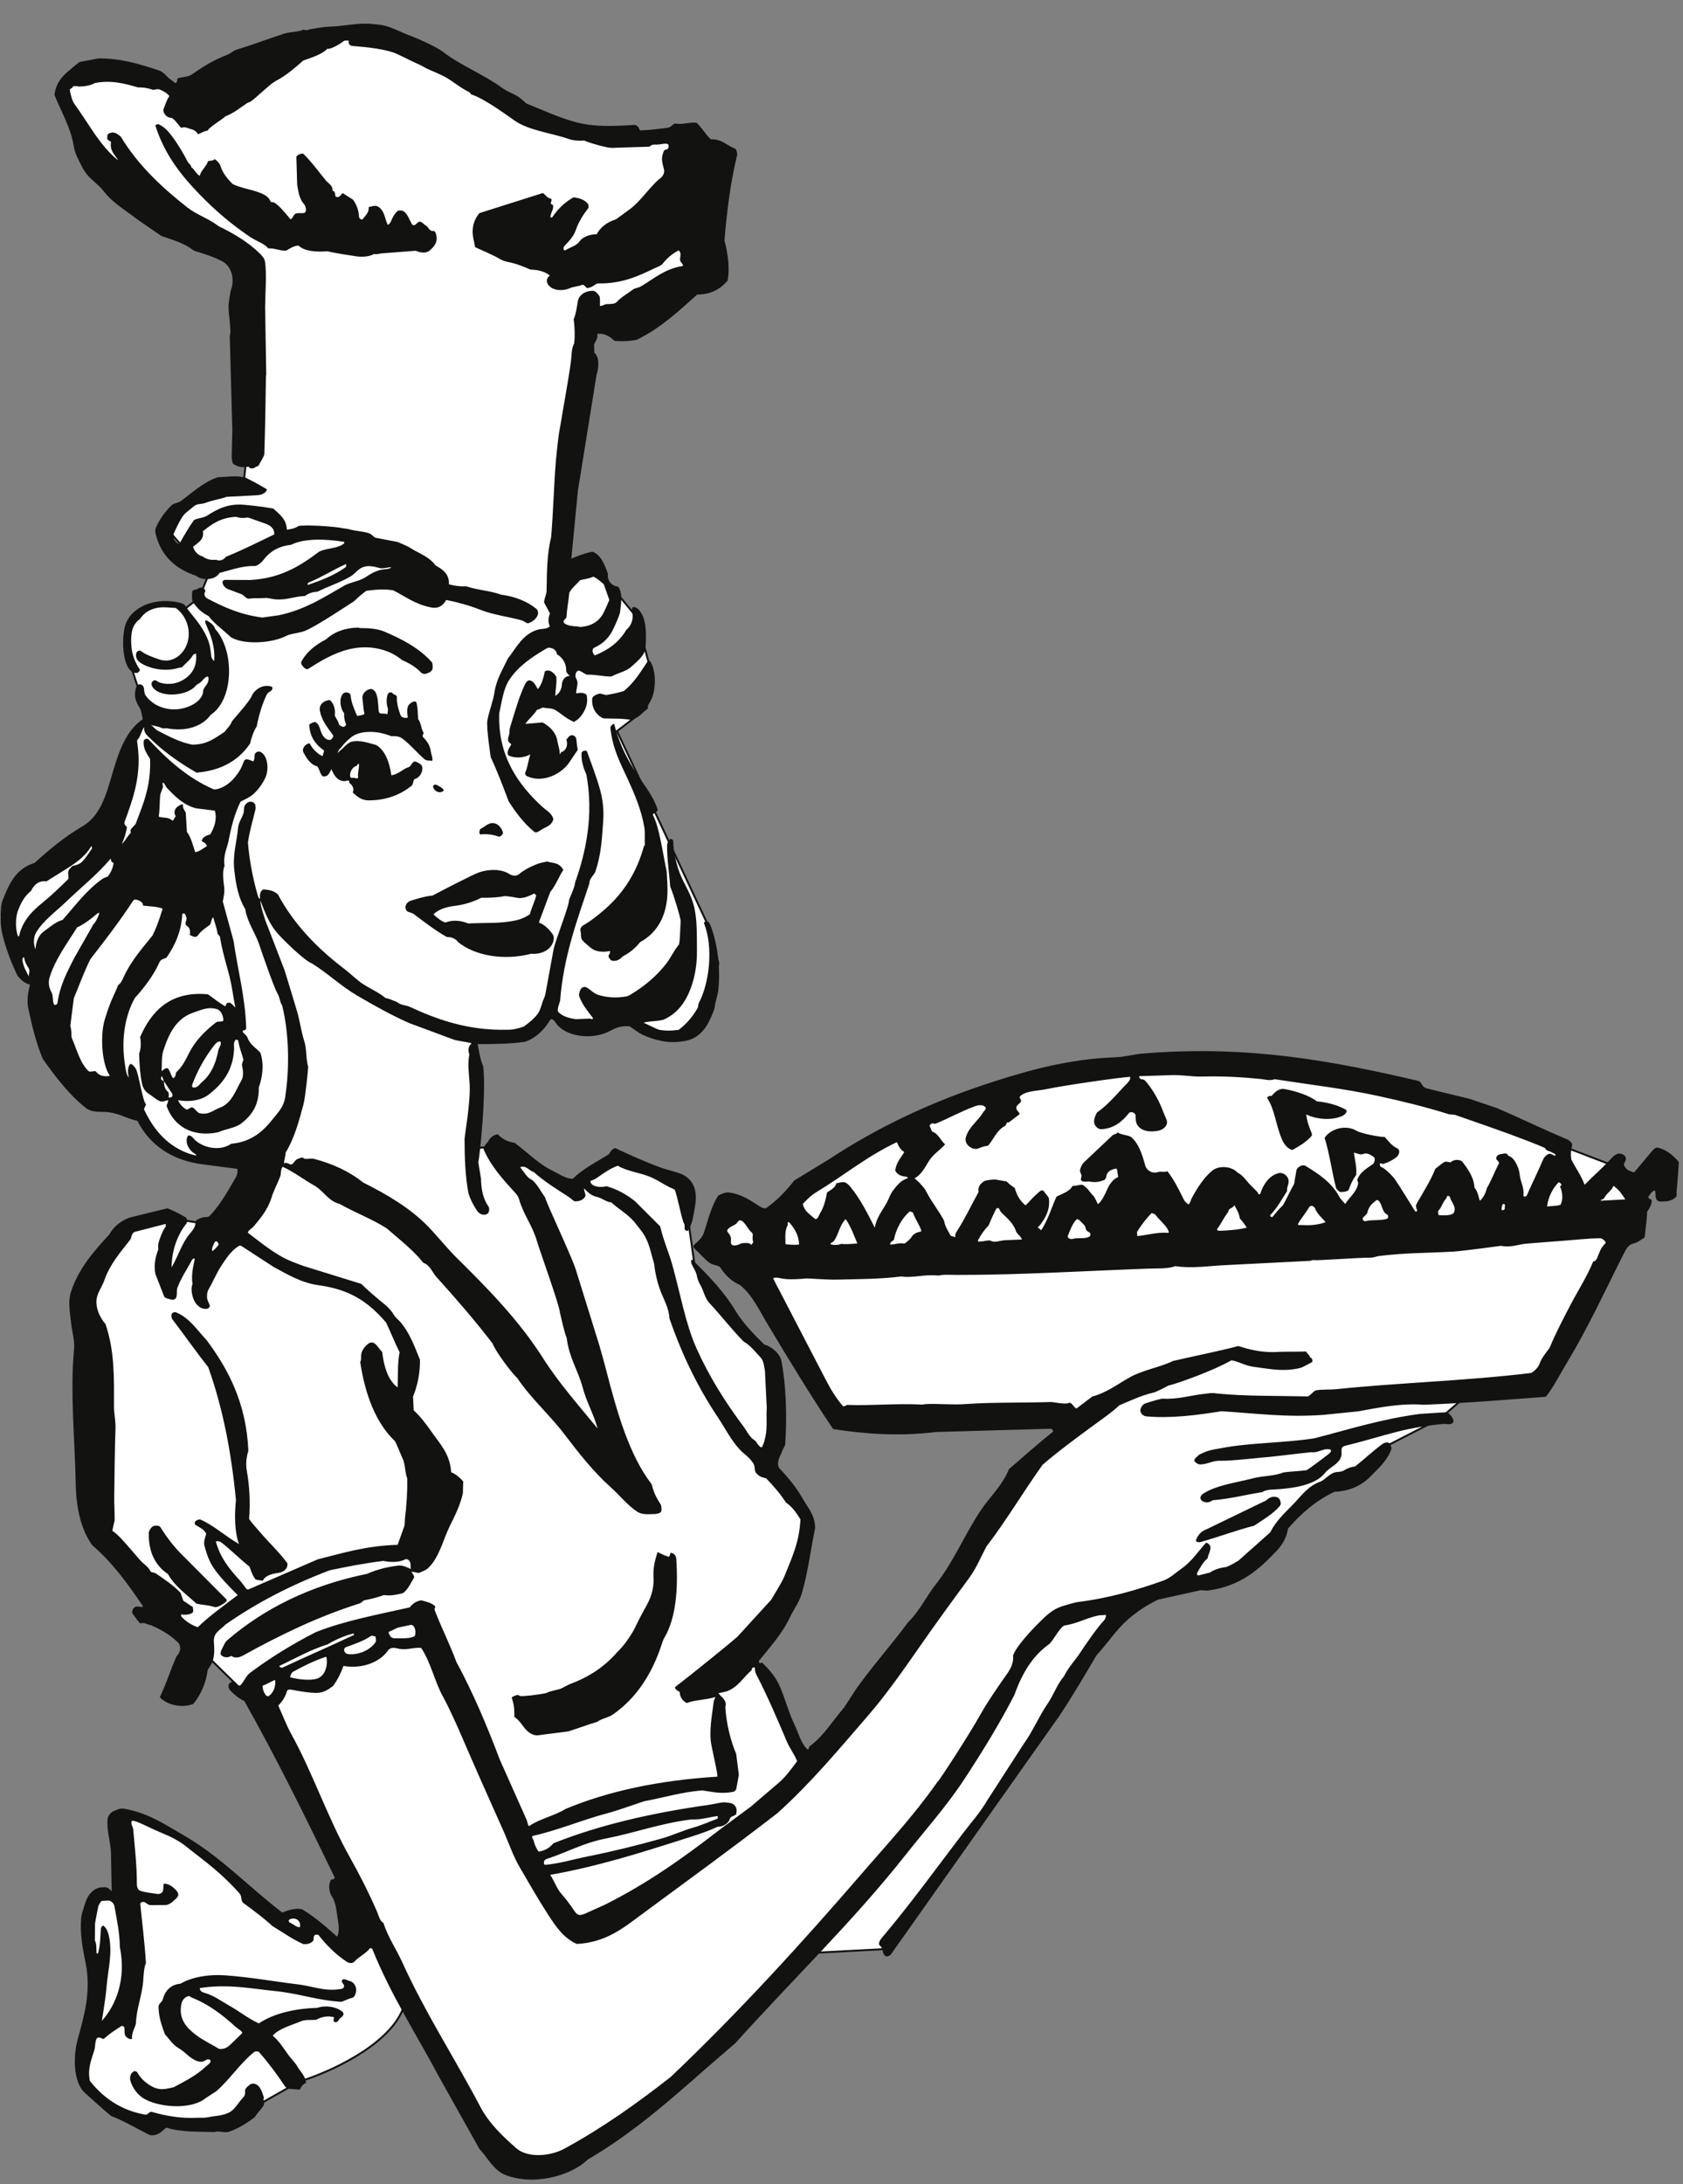
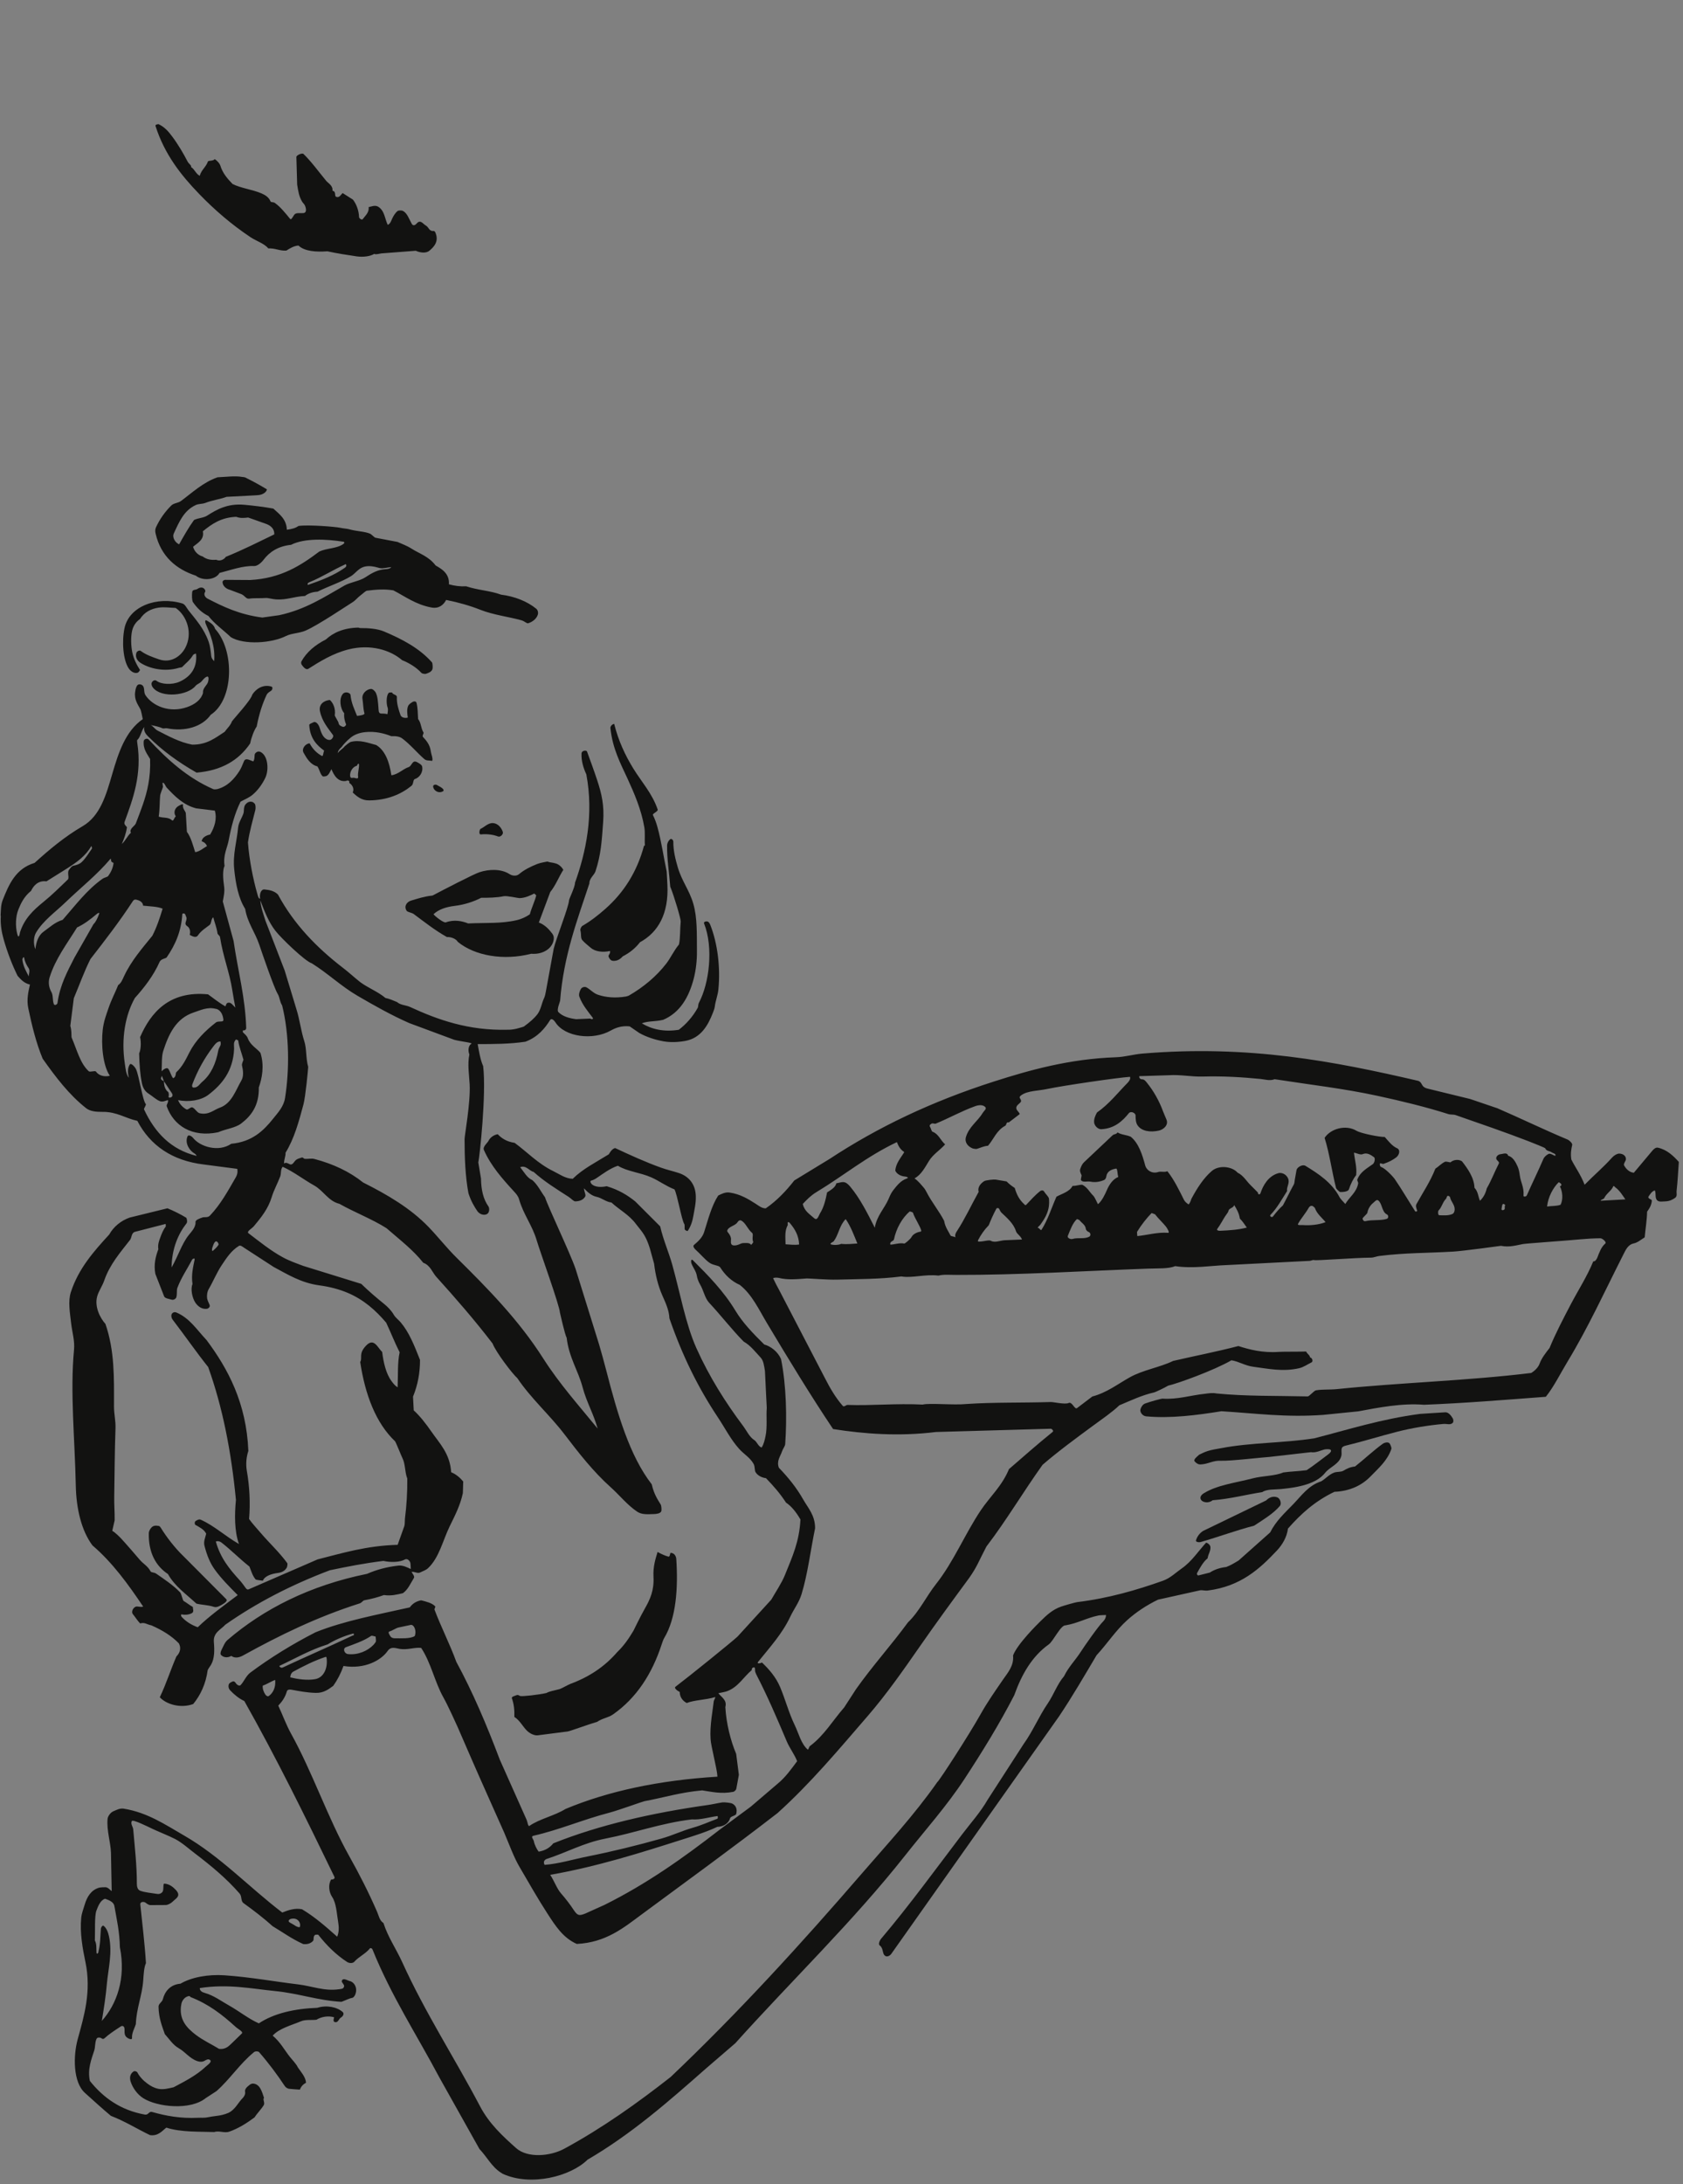
<svg xmlns="http://www.w3.org/2000/svg" fill="none" viewBox="0 0 165 214" height="214" width="165">
  <rect x="0" y="0" width="165" height="214" fill="#808080" stroke="none" />
-   <path stroke-width="0.19" stroke="#121211" fill="white" d="M12.311 186.022L11.953 179.197L11.889 177.965L13.994 178.235L20.463 181.983L26.947 187.821L29.506 187.687L34.813 191.02L35.667 187.364L24.892 166.733L19.181 161.14L9.979 150.597L7.749 127.998L11.482 121.244L15.843 119.21L20.731 119.999L24.05 114.408L16.548 112.71L14.238 110.36L12.697 108.159L7.25 105.784L3.745 100.55L3.531 96.474L2.134 95.217L1.352 92.977L1.079 87.763L3.514 85.26L6.627 83.005L10.609 79.185L11.862 74.082L14.167 70.92L14.068 69.024L12.936 65.567C12.491 64.323 11.999 61.472 13.596 60.02C15.193 58.567 17.168 59.262 17.956 59.791L19.508 58.569L20.521 56.14L19.334 55.252L16.297 51.704L20.124 48.557L23.87 47.505L24.19 44.542L23.86 25.551L18.753 22.397L9.804 16.688L6 9.379L8.445 7.064L16.9 8.807L34.955 3.299L49.381 10.146L58.958 13.351L68.476 13.613L69.182 27.072L58.355 30.871L54.818 55.863L57.796 54.662L60.649 58.314L62.375 60.41L63.671 65.189L63.415 69.384L60.491 71.629L69.586 91.016L70.429 94.394L69.41 98.534L66.91 101.612L65.084 101.232L61.967 99.78L56.414 100.831L54.339 99.324L51.77 101.074L46.557 101.348L46.661 103.338L46.19 112.487L49.413 112.318L55.228 116.29L57.189 115.617L60.891 113.713L65.814 115.165L67.315 118.413L68.073 123.791L70.945 127.823L74.8 132.468L76.32 137.901L75.381 143.558L79.162 148.587L78.253 153.007L73.98 162.165L79.286 172.722L81.961 169.35L93.053 156.128L99.611 145.234L105 139.249L98.609 138.824L81.474 138.296L79.09 134.524L74.487 126.496L68.846 122.23L71.675 118.185L75.392 120.176L78.186 117.273L81.454 114.346L87.641 110.885L95.164 107.544L104.279 105.546L118.172 104.057L135.098 106.022L150.582 111.293L161.93 115.641L159.574 119.661L150.995 135.508L144.106 136.439L141.197 138.968L135.829 141.72L133.683 144.304L129.018 145.974L124.747 151.52L118.361 154.802L109.69 158.012L87.084 190.942L79.596 191.334L64.847 205.509L55.477 211.703L49.695 212.006L42.883 201.718C42.369 198.576 40.973 193.207 39.491 196.858C38.01 200.509 32.089 203.107 29.313 203.949L25.436 206.149L22.478 207.729L17.454 207.993L14.611 208.142L11.503 206.879L8.191 203.536L8.941 197.889L8.608 191.538L9.657 186.161L12.311 186.022Z" />
  <path fill="#121211" d="M54.161 91.5C54.353 91.75 54.314 92.099 54.182 92.41C53.903 93.065 53.086 93.528 52.079 93.441C49.392 94.139 46.533 93.645 44.875 92.27C44.769 92.062 44.349 91.781 43.81 91.802C42.659 91.158 41.603 90.326 40.57 89.556C40.352 89.397 39.96 89.378 39.861 89.223C39.563 88.754 39.929 88.348 40.282 88.24C40.996 88.025 41.593 87.827 42.409 87.738C43.447 87.186 46.411 85.653 46.992 85.459C47.958 85.138 49.148 85.115 49.955 85.64C50.238 85.822 50.642 85.858 50.9 85.634C51.385 85.218 52.017 84.905 52.678 84.643C52.972 84.525 53.661 84.405 53.668 84.408C53.944 84.517 54.124 84.481 54.516 84.604C54.821 84.701 55.071 84.948 55.23 85.217C54.783 85.911 54.479 86.745 53.946 87.393L52.827 90.382C53.43 90.611 53.813 91.034 54.165 91.496L54.161 91.5ZM52.377 87.539C52.012 87.722 51.519 87.974 50.929 87.992C50.818 87.998 49.687 87.74 49.377 87.806C48.706 87.948 47.826 87.964 47.184 87.955C46.395 88.356 45.525 88.636 44.579 88.752C43.764 88.851 43.026 89.077 42.502 89.568C42.612 89.746 43.499 90.444 43.708 90.366C44.529 90.063 45.342 90.244 45.894 90.472C47.642 90.39 49.103 90.507 50.638 90.156C51.128 90.044 51.586 89.826 51.944 89.577C52.119 88.927 52.425 88.317 52.567 87.743C52.581 87.689 52.446 87.615 52.374 87.543L52.377 87.539Z" />
  <path fill="#121211" d="M33.975 76.504C33.173 76.66 32.758 76.014 32.494 75.357C32.327 75.659 32.242 75.894 32.025 76.019C31.973 76.048 31.692 76.106 31.632 76.053C31.381 75.832 31.35 75.437 31.116 75.085C30.449 74.92 30.083 74.325 29.759 73.742C29.55 73.369 29.928 72.849 30.359 72.829C30.637 73.365 31.062 73.81 31.596 74.079C31.715 73.97 31.676 73.801 31.777 73.539C31.082 73.035 30.388 72.354 30.319 71.026C30.314 70.933 30.549 70.85 30.744 70.757C30.971 70.645 31.235 70.981 31.32 71.247C31.472 71.71 31.608 72.183 32.005 72.413C32.113 72.474 32.277 72.515 32.387 72.483C32.566 72.43 32.737 72.137 32.642 72.009C32.169 71.35 31.581 70.693 31.369 69.683C31.234 69.043 31.709 68.637 32.337 68.578C32.648 68.835 32.922 69.421 32.821 70.071C32.806 70.168 33.169 70.663 33.196 70.845C33.227 71.064 33.424 71.14 33.589 71.202C33.775 71.272 33.955 71.032 33.924 70.957C33.815 70.689 33.706 70.335 33.746 69.875C33.358 69.439 33.211 68.439 33.622 67.973C33.858 67.707 34.343 67.879 34.364 68.084C34.441 68.911 34.786 69.571 35.002 70.137C35.314 70.11 35.776 70.033 35.731 69.885C35.6 69.448 35.615 68.953 35.535 68.46C35.455 67.964 35.932 67.532 36.359 67.496C36.52 67.481 36.757 67.685 36.852 67.887C37.03 68.265 37.057 68.781 37.103 69.332C37.121 69.545 37.088 69.891 37.349 69.907C37.539 69.92 37.784 69.897 37.981 69.977C37.985 69.864 38.087 69.551 38 69.322C37.891 69.031 37.841 68.276 38.069 67.93C38.157 67.799 38.319 67.861 38.436 67.844C38.513 68.077 38.919 68.049 38.908 68.287C38.877 68.916 39.087 69.566 39.268 70.067C39.371 70.345 39.801 70.372 39.979 70.3C39.916 69.872 39.884 69.52 39.993 69.218C40.073 68.993 40.27 68.889 40.43 68.781C40.531 68.712 40.785 68.666 40.832 68.85C40.958 69.324 40.96 69.888 40.99 70.447C41.307 70.834 41.241 71.315 41.525 71.777C41.562 71.838 41.37 72.092 41.459 72.188C41.774 72.528 42.154 72.952 42.236 73.615C42.276 73.923 42.463 74.284 42.376 74.546C42.096 74.49 41.812 74.555 41.6 74.369C40.879 73.74 40.208 72.921 39.428 72.344C39.175 72.157 38.822 72.106 38.356 72.123C37.64 71.84 36.778 71.629 35.791 71.73C35.176 71.796 34.664 72 34.303 72.336C34.005 72.561 33.629 72.988 33.484 73.196C33.3 73.363 33.131 73.542 33.113 73.786C33.282 73.527 33.614 73.363 33.797 73.113C33.981 72.95 34.195 72.782 34.366 72.693C35.271 72.445 36.147 72.803 36.886 72.994C37.751 73.516 38.181 74.642 38.368 75.954C39.029 75.882 39.507 75.333 40.065 75.154C40.38 75.05 40.411 74.421 40.873 74.664C41.04 74.752 41.355 74.913 41.389 75.108C41.497 75.683 41.112 76.19 40.663 76.33C40.487 76.386 40.55 76.82 40.346 76.984C39.333 77.808 37.98 78.4 36.188 78.417C35.466 78.425 35.015 78.055 34.581 77.64C34.764 77.257 34.521 76.876 34.245 76.707C34.273 76.532 34.218 76.431 33.96 76.481L33.975 76.504ZM34.334 76.072C34.376 76.299 34.593 76.181 34.698 76.199C34.838 76.222 35.146 76.366 35.109 76.108C35.052 75.743 35.208 75.305 35.199 74.932C35.195 74.725 35.049 74.846 34.988 75.026C34.63 75.085 34.251 75.585 34.334 76.068L34.334 76.072Z" />
  <path fill="#121211" d="M33.648 53.07C32.018 52.818 29.865 52.701 28.533 53.378C27.264 53.508 26.41 54.087 25.842 54.841C25.615 55.143 25.227 55.47 24.912 55.457C23.796 55.412 22.614 55.857 21.521 56.132C21.155 56.808 19.883 56.952 19.196 56.397C17.303 55.785 15.772 54.517 15.257 52.282C15.204 52.058 15.204 51.854 15.295 51.656C15.667 50.846 16.19 50.124 16.796 49.522C17.04 49.282 17.456 49.294 17.736 49.089C18.867 48.252 19.892 47.27 21.324 46.762C22.209 46.718 23.054 46.608 23.718 46.723C23.79 46.736 23.993 46.752 24.018 46.767C24.77 47.138 25.486 47.528 26.173 47.946C26.11 48.233 25.792 48.416 25.492 48.482C25.325 48.517 25.065 48.528 24.796 48.542L22.207 48.677C21.638 48.898 20.803 49.005 20.119 49.277C19.841 49.385 19.474 49.348 19.194 49.479C18.024 50.018 17.559 51.137 17.044 52.255C16.85 52.672 17.2 53.175 17.56 53.329C18.02 52.514 18.505 51.654 19.021 50.947C19.472 50.73 19.943 50.752 20.319 50.512C21.262 49.908 22.318 49.306 23.963 49.456C24.869 49.539 25.898 49.665 26.798 49.828C27.366 50.359 28.083 50.832 28.122 51.898C28.635 51.834 28.984 51.733 29.26 51.531C30.215 51.385 32.924 51.61 33.351 51.707C33.662 51.778 34.02 51.796 34.192 51.843C34.939 52.061 35.746 52.056 36.291 52.291C36.409 52.341 36.709 52.666 36.808 52.684L38.973 53.095C39.395 53.289 39.887 53.457 40.344 53.75C41.123 54.25 42.024 54.5 42.709 55.401C43.204 55.693 44.088 56.14 44.011 57.245C44.539 57.395 45.097 57.472 45.71 57.443C46.874 57.83 48.068 57.867 49.121 58.259C50.494 58.434 51.705 58.931 52.573 59.64C52.746 59.781 52.783 60.049 52.725 60.226C52.591 60.637 52.208 60.924 51.793 61.059C51.634 61.111 51.442 60.86 51.109 60.768C49.945 60.442 48.337 60.236 47.117 59.752C46.082 59.339 44.921 59.013 43.741 58.778C43.483 59.269 43.033 59.646 42.325 59.523C40.778 59.247 39.715 58.432 38.56 57.838C37.719 57.699 36.902 57.755 35.986 57.87C35.835 57.888 35.579 58.158 35.322 58.348C35.04 58.556 34.855 58.83 34.524 59.027C34.145 59.254 31.191 61.254 29.94 61.79C29.332 62.049 28.582 62.038 28.043 62.31C26.625 63.025 23.93 63.2 22.641 62.433C21.881 61.715 21.019 61.113 20.436 60.35C19.77 60.021 19.332 59.59 18.895 58.962C18.827 58.769 18.797 58.38 18.844 57.99C18.875 57.742 19.185 57.812 19.345 57.704C19.521 57.581 19.773 57.495 19.966 57.635C20.068 57.709 20.188 57.877 20.1 58.008C19.941 58.247 20.117 58.528 20.343 58.646C21.887 59.446 23.477 60.21 25.717 60.503L27.366 60.273C29.956 59.717 31.802 58.486 33.769 57.368C34.346 57.041 35.235 56.938 35.813 56.564C36.339 56.223 36.819 55.917 37.488 55.799C37.782 55.746 38.183 55.796 38.367 55.559C37.963 55.594 37.535 55.73 37.227 55.656C36.926 55.581 36.582 55.452 36.09 55.468C35.2 55.498 34.933 56.139 34.393 56.461C33.392 57.061 32.209 57.427 31.134 57.967C30.571 57.996 30.156 58.185 29.907 58.388C28.789 58.444 28.132 58.792 27.072 58.727C26.692 58.704 26.307 58.57 26.055 58.587C25.473 58.631 24.934 58.576 24.428 58.652C24.12 58.698 24.011 58.36 23.666 58.212L22.526 57.781C22.197 57.698 21.853 57.439 21.816 57.054C21.801 56.901 21.979 56.808 22.076 56.81L24.528 56.825C27.555 56.666 29.509 55.386 31.302 54.037C32.03 53.695 33.016 53.757 33.664 53.296C33.817 53.188 33.757 53.078 33.651 53.063L33.648 53.07ZM26 51.295L24.329 50.702C23.899 50.758 23.533 50.78 23.16 50.633C21.675 50.697 20.783 51.322 19.886 52.053C20.061 52.881 19.336 53.213 18.929 53.571C19.087 54.13 19.525 54.434 19.867 54.516C20.236 54.797 20.659 54.889 21.194 54.841C21.605 55.036 22.013 54.768 22.134 54.558C23.876 53.849 25.355 53.094 26.89 52.356C26.911 51.725 26.436 51.436 26 51.295ZM30.346 57.037C30.233 57.083 30.102 57.154 30.184 57.309C31.497 56.857 32.755 56.37 33.793 55.635C33.881 55.574 34.021 55.477 33.909 55.266C32.711 55.795 31.614 56.514 30.346 57.037Z" />
  <path fill="#121211" d="M48.837 81.954C48.403 81.786 47.814 81.683 47.142 81.749C46.907 81.771 47.008 81.248 47.123 81.199C47.496 81.043 47.835 80.611 48.34 80.641C48.8 80.667 49.163 81.085 49.297 81.512C49.366 81.732 49.057 82.035 48.837 81.954Z" />
  <path fill="#121211" d="M50.623 166.089C50.798 166.01 50.916 166.137 50.992 166.16C51.191 166.226 52.828 166.04 53.572 165.868C53.864 165.699 54.346 165.617 54.865 165.486C55.005 165.452 55.71 165.052 55.935 164.97C57.843 164.259 59.331 163.227 60.512 161.86C61.191 161.214 61.666 160.495 62.107 159.761C62.11 159.754 62.838 158.258 63.206 157.621C63.742 156.692 64.141 155.797 64.068 154.476C64.017 153.501 64.254 152.751 64.468 152.052C64.843 152.253 65.178 152.412 65.524 152.507C65.696 152.555 65.691 152.138 65.745 152.139C66.12 152.143 66.282 152.474 66.302 152.724C66.493 155.59 66.293 158.541 65.112 160.491C65.022 160.639 64.917 160.959 64.856 161.145C63.925 163.977 62.412 166.359 60.077 167.98C59.634 168.287 59.042 168.344 58.551 168.69C57.6 168.967 55.885 169.608 55.663 169.636L52.726 170.013C52.404 170.054 51.972 169.856 51.67 169.568C51.272 169.189 50.968 168.547 50.427 168.212C50.452 167.52 50.376 166.913 50.183 166.383C50.124 166.219 50.481 166.153 50.627 166.086L50.623 166.089Z" />
  <path fill="#121211" d="M0.058 89.708C0.092 89.192 0.075 88.666 0.256 88.203C0.874 86.645 1.525 85.106 3.393 84.538C4.798 83.269 6.308 81.989 8.112 80.937C9.829 79.936 10.406 77.88 11.005 75.83C11.614 73.742 12.297 71.634 13.997 70.457C13.947 70.259 13.851 69.65 13.757 69.475C13.528 69.037 13.145 68.556 13.248 67.81C13.265 67.692 13.286 67.448 13.412 67.211C13.55 66.95 13.899 67.038 14.019 67.202C14.204 67.453 14.068 67.814 14.263 68.111C14.963 69.175 16.631 69.882 18.344 69.278C19.077 69.019 19.693 68.597 19.905 67.888C19.851 67.37 20.34 67.155 20.416 66.737C20.441 66.585 20.535 66.113 20.163 66.353C20.009 66.454 19.87 66.632 19.742 66.775C19.599 66.94 19.303 67.032 19.174 67.196C18.39 68.158 15.851 68.411 15.011 67.387C14.874 67.221 14.83 67.023 14.865 66.914C14.923 66.728 15.157 66.552 15.354 66.705C15.797 67.052 16.874 67.119 17.606 66.787C18.569 66.353 19.37 65.537 19.221 64.05C19.22 64.02 18.98 64.076 18.915 64.189C18.649 64.654 18.23 64.963 17.849 65.36C17.823 65.384 17.605 65.409 17.538 65.429C16.153 65.856 14.622 65.505 13.758 64.93C13.493 64.754 13.235 64.42 13.367 63.973C13.425 63.78 13.69 63.692 13.781 63.761C14.305 64.157 14.951 64.377 15.574 64.595C16.781 65.015 17.748 64.27 18.168 63.464C18.917 62.04 18.338 60.335 17.224 59.563C16.697 59.547 16.128 59.447 15.562 59.53C14.831 59.635 14.163 59.957 13.714 60.661C13.452 60.825 13.094 61.211 12.961 61.758C12.8 62.417 12.848 63.339 12.974 63.933C13.105 64.567 13.412 65.158 13.732 65.649C13.653 65.763 13.591 65.867 13.502 65.904C13.228 66.012 12.864 65.828 12.638 65.509C12.062 64.695 11.931 62.85 12.207 61.541C12.655 59.402 15.393 58.377 17.88 59.125C18.147 59.204 18.298 59.566 18.482 59.8C19.22 60.733 20.004 61.589 20.46 62.887C20.611 63.316 20.657 63.801 20.713 64.295C20.733 64.478 20.86 64.645 20.998 64.771C21.114 63.323 20.64 62.187 20.184 61.156C20.149 61.081 20.001 60.639 20.308 60.816C20.632 61.006 20.973 61.212 21.089 61.613C23.019 63.727 22.934 68.554 20.659 70.028C19.849 71.185 18.158 71.71 16.377 71.353C16.244 71.327 16.028 71.392 15.955 71.359C15.589 71.198 15.19 71.119 14.777 71.037C15.037 71.153 15.18 71.439 15.447 71.576C16.498 72.111 17.583 72.715 18.844 72.956C20.33 72.968 21.16 72.251 22.029 71.695C22.252 71.376 22.601 71.074 22.739 70.676C23.031 70.274 24.564 68.655 24.741 68.042C25.072 67.527 25.757 67.011 26.611 67.266C26.741 67.306 26.72 67.484 26.664 67.581C26.575 67.739 26.264 67.799 26.125 68.103C25.752 68.907 25.411 69.889 25.165 71.18C24.895 71.564 24.633 72.289 24.526 72.838C23.395 74.503 21.708 75.492 19.271 75.697C17.504 74.691 15.887 73.525 14.511 72.139C14.322 71.948 14.049 71.635 14.149 71.216C13.814 71.658 13.807 72.175 13.444 72.518C13.428 72.532 13.451 72.725 13.458 72.784C13.941 75.892 13.021 78.307 12.21 80.532C12.112 80.797 12.456 80.989 12.446 81.056C12.351 81.682 12.146 82.224 11.944 82.685C12.312 82.362 12.493 81.882 12.836 81.59C12.634 81.217 13.197 80.94 13.305 80.698C13.402 80.479 13.937 79.026 14.004 78.826C14.429 77.592 14.781 76.206 14.715 74.36C14.465 73.903 14.007 73.413 14.092 72.591C14.099 72.527 14.189 72.432 14.261 72.402C14.354 72.364 14.485 72.357 14.575 72.452C16.391 74.396 18.37 76.211 20.916 77.316C21.006 77.354 21.247 77.328 21.317 77.308C22.329 77.031 22.963 76.314 23.457 75.557C23.635 75.284 23.773 74.947 23.913 74.592C24.073 74.184 24.526 74.507 24.831 74.598C25.02 74.341 24.899 73.957 25.016 73.817C25.204 73.59 25.42 73.592 25.601 73.703C26.291 74.117 26.368 75.458 26.012 76.204C25.714 76.827 25.305 77.396 24.792 77.84C24.427 78.156 23.927 78.349 23.583 78.541C22.988 79.746 22.669 81.015 22.407 82.386C22.269 83.101 21.857 83.797 22.016 84.836C21.813 85.214 21.86 86.126 21.968 86.824C22.055 87.384 21.912 87.885 21.844 88.326L22.901 92.192C23.31 95.04 24.047 97.704 24.137 100.703C24.142 100.923 23.938 100.97 23.812 100.95C23.814 100.993 23.797 101.121 23.822 101.143C23.997 101.314 24.201 101.474 24.287 101.706C24.544 102.41 25.177 102.707 25.534 103.152C25.939 104.429 25.683 105.664 25.374 106.541C25.409 108.298 24.642 109.316 23.645 110.072C23.061 110.517 22.117 110.606 21.395 110.928C18.817 111.473 17.016 110.273 16.35 108.396C16.287 108.215 16.546 108.005 16.463 107.776C16.22 107.838 15.944 107.996 15.662 107.878C15.278 107.718 14.94 107.382 14.556 107.141C14.21 106.923 13.999 106.56 13.908 106.104C13.733 105.226 13.67 104.331 13.641 103.205C13.791 102.907 13.861 102.189 13.736 101.608C14.772 99.221 16.583 97.048 20.396 97.418C20.94 97.804 21.48 98.256 22.102 98.597C22.151 98.501 22.168 98.303 22.32 98.252C22.649 98.145 22.833 98.502 23.074 98.716C22.964 98.095 22.878 97.689 22.781 97.05C22.508 95.252 21.872 93.76 21.567 91.798C21.547 91.685 21.334 91.543 21.322 91.44C21.248 90.873 21.03 90.371 20.909 89.867C20.662 90.063 20.754 90.459 20.547 90.623C20.18 90.909 19.731 91.17 19.408 91.637C19.195 91.949 18.81 91.695 18.599 91.593C18.675 91.362 18.659 90.939 18.369 90.751C17.918 90.457 18.471 90.171 18.222 89.754C18.193 89.705 18.173 89.386 17.876 89.525C17.779 91.219 17.204 92.543 16.341 93.797C16.26 93.918 15.788 93.922 15.646 94.243C15.051 95.583 14.162 96.731 13.222 97.778C12.304 99.407 11.854 101.7 12.239 104.213C12.316 104.719 12.363 105.294 12.642 105.593C12.514 105.15 12.488 104.647 12.726 104.287C12.841 104.111 13.199 104.493 13.319 104.72C13.617 105.269 13.985 107.906 14.314 108.192C14.246 108.439 14.087 108.618 14.121 108.689C15.186 110.976 16.775 112.641 19.278 113.248C19.243 113.159 19.16 113.06 19.07 113.012C18.576 112.731 18.106 112.011 18.378 111.346C18.48 111.1 18.824 111.353 18.908 111.458C19.585 112.347 21.421 112.915 22.676 112.058C24.702 111.869 25.827 110.795 26.767 109.612C27.246 109.013 27.809 108.429 27.944 107.581C28.384 104.842 28.373 101.352 27.661 98.506C27.415 98.125 27.43 97.707 27.215 97.355C26.872 96.795 25.721 93.455 25.422 92.563C24.998 91.304 24.263 90.418 24.036 89.049C23.383 88.005 23.113 86.644 22.961 85.154C22.811 83.71 23.217 82.451 23.342 81.096C23.389 80.573 23.706 80.173 23.866 79.694C23.948 79.453 23.853 79.061 24.079 78.798C24.216 78.641 24.45 78.469 24.753 78.573C24.818 78.596 24.944 78.686 25.007 78.796C25.045 78.865 25.08 79.16 25.036 79.342C24.797 80.326 24.469 81.404 24.309 82.534C24.43 84.216 24.815 86.148 25.228 87.578C25.294 87.808 25.343 88.032 25.499 88.054C25.464 87.829 25.476 87.602 25.56 87.404C25.617 87.274 25.741 87.124 25.917 87.141C26.396 87.19 26.865 87.262 27.25 87.639C28.817 90.553 31.064 92.855 33.621 94.82C34.233 95.288 34.59 95.643 35.329 96.232C36.102 96.796 37.063 97.162 37.79 97.775C38.175 97.845 38.563 98.028 38.922 98.173C39.282 98.491 39.791 98.464 40.21 98.659C42.901 99.9 45.918 100.986 49.751 100.885C50.367 100.907 50.96 100.699 51.349 100.581C51.957 100.136 52.37 99.78 52.693 99.36C53.021 98.932 53.106 98.29 53.334 97.805C53.44 97.582 53.472 97.36 53.515 97.148L54.279 92.976C54.509 91.96 55.75 88.895 55.788 88.206C55.796 88.045 56.378 86.906 56.373 86.483C57.445 83.497 58.229 79.838 57.484 75.866C57.21 75.28 56.976 74.555 57.012 73.819C57.026 73.514 57.497 73.48 57.552 73.63C57.876 74.521 58.234 75.49 58.538 76.409C58.992 77.776 59.25 78.911 59.133 80.532C58.992 82.485 58.916 83.74 58.38 85.367C58.255 85.744 57.771 86.046 57.784 86.549C56.58 90.18 55.256 93.656 54.913 98.049C54.904 98.149 54.542 98.963 54.748 99.162C55.172 99.584 55.796 99.764 56.486 99.852L57.884 99.792C57.928 99.873 58.25 99.889 58.091 99.684C57.62 99.068 57.101 98.455 56.799 97.646C56.724 97.447 56.806 97.129 56.952 96.887C57.057 96.715 57.327 96.641 57.501 96.735C57.883 96.942 58.175 97.307 58.619 97.457C59.364 97.709 60.271 97.808 61.359 97.634C61.346 97.635 61.589 97.579 61.658 97.538C63.086 96.713 64.345 95.666 65.315 94.413C65.758 93.843 66.053 93.15 66.564 92.536C66.706 91.905 66.66 91.029 66.736 90.278C66.758 90.053 66.096 87.795 65.71 86.868C65.608 85.505 65.385 84.152 65.401 82.85C65.405 82.603 65.513 82.397 65.683 82.237C65.828 82.103 66.011 82.307 66.012 82.457C66.006 83.375 66.229 84.215 66.448 84.971C66.85 86.341 67.588 87.21 67.972 88.545C68.372 89.932 68.31 91.457 68.327 93.135C68.338 94.122 68.226 95.072 68.001 95.925C67.524 97.718 66.661 99.218 65.013 99.915C64.223 100.104 63.546 100.012 62.924 100.258C63.887 100.842 65.093 101.123 66.549 100.889C67.244 100.362 67.908 99.634 68.411 98.726C68.46 98.637 68.432 98.415 68.527 98.233C69.528 96.348 69.97 92.852 69.024 90.465C68.966 90.315 69.222 90.234 69.386 90.289C69.496 90.327 69.586 90.486 69.64 90.626C70.336 92.378 70.651 94.768 70.428 96.959C70.37 97.519 70.159 98.007 70.076 98.626C70.055 98.79 69.987 98.984 69.904 99.195C69.419 100.442 68.729 101.703 67.177 101.984C66.478 102.111 65.713 102.138 65.073 102.025C64.201 101.87 63.376 101.596 62.673 101.203L61.735 100.558C60.971 100.471 60.368 100.689 59.892 100.958C58.119 101.969 55.348 101.593 54.442 100.146C54.346 99.994 54.078 99.701 53.931 99.936C53.439 100.726 52.746 101.596 51.511 102.058C49.953 102.293 48.35 102.29 46.831 102.293C46.964 103.037 47.086 103.805 47.369 104.451C47.694 107.163 47.022 113.355 46.892 113.886L47.156 115.461C47.172 116.604 47.395 117.504 47.883 118.192C47.982 118.334 47.991 118.634 47.876 118.817C47.673 119.131 47.075 119.069 46.793 118.647C46.555 118.292 46.188 117.731 45.925 116.9C45.617 115.274 45.546 113.393 45.546 111.594C45.546 111.264 46.136 108.033 46.045 106.242C45.998 105.343 45.817 104.262 46.016 103.307C45.853 102.902 45.933 102.417 46.211 102.262C46.398 102.159 45.167 102.043 44.54 101.873L40.123 100.235C38.337 99.448 36.663 98.498 35.027 97.546C33.439 96.618 32.137 95.358 30.567 94.379C29.915 94.18 27.59 91.946 27.008 91.202C26.338 90.343 25.947 89.326 25.517 88.2C25.579 88.934 25.82 89.532 26.024 90.203L27.91 95.086C27.945 95.174 29.025 98.768 29.061 98.876C29.383 99.877 29.498 100.972 29.828 101.993C30.078 102.754 29.969 103.647 30.215 104.532C30.196 104.884 29.949 107.456 29.752 108.197C29.298 109.903 28.841 111.565 27.992 112.941C28.027 113.233 27.837 113.593 27.848 113.993C28.039 113.84 28.256 113.998 28.419 114.067C28.695 114.186 28.829 113.788 29.031 113.634C29.19 113.512 29.39 113.479 29.573 113.409C29.702 113.359 29.771 113.522 29.866 113.53C30.188 113.567 30.524 113.466 30.836 113.55C32.695 114.046 34.273 114.791 35.601 115.853C37.962 117.037 40.243 118.369 42.018 120.212C42.928 121.155 43.8 122.267 44.736 123.193C47.819 126.238 50.857 129.319 53.259 133.091C54.848 135.584 56.762 137.716 58.591 139.959C58.187 138.499 57.508 137.383 57.116 135.908C56.671 134.24 55.787 133.028 55.552 131.045C55.395 130.83 54.898 128.613 54.898 128.613C54.864 127.904 52.935 122.606 52.619 121.525C52.179 120.033 51.315 118.99 50.892 117.504C50.805 117.192 50.608 116.965 50.396 116.736C49.258 115.494 48.139 114.245 47.442 112.669C47.3 112.343 47.804 111.966 47.895 111.768C48.037 111.46 48.411 111.18 48.799 111.123C49.175 111.527 49.688 111.857 50.454 111.968C51.654 112.842 52.741 114.01 54.238 114.736C54.84 115.028 55.41 115.469 56.151 115.49C57.13 114.521 58.373 113.905 59.684 113.092C59.754 112.995 59.951 112.571 60.304 112.476C61.785 113.169 63.258 113.843 64.806 114.399C65.381 114.606 65.965 114.735 66.525 114.916C67.459 115.211 68.179 115.944 68.216 117.177C68.241 117.896 68.08 118.495 67.983 119.091C67.888 119.667 67.709 120.177 67.43 120.588C67.398 120.637 67.205 120.557 67.143 120.467C67.092 120.389 67.15 120.016 67.092 119.932C66.829 119.552 66.412 117.068 66.127 116.529C65.275 116.196 64.624 115.69 63.847 115.347C62.762 114.87 61.487 114.773 60.577 114.21C59.804 114.471 59.142 114.976 58.545 115.381C58.373 115.497 58.183 115.614 57.966 115.665C57.813 115.703 57.908 115.905 57.997 115.997C58.36 116.362 59.073 116.308 59.477 116.217C60.67 116.571 61.522 117.1 62.276 117.705L64.723 120.15C65.021 121.459 65.561 122.678 65.897 123.866C66.681 126.658 67.212 129.71 68.275 132.083C69.54 134.9 71.133 137.41 72.847 139.696C73.21 140.181 73.471 140.788 73.956 141.093C74.207 141.25 74.351 141.736 74.673 141.819C74.884 141.474 74.969 141.093 75.05 140.712C75.243 139.821 75.102 138.743 75.174 137.929C75.174 137.929 75.049 135.539 74.995 134.317C74.906 133.828 74.872 133.316 74.558 132.986C74.043 132.442 73.578 131.812 72.91 131.44C71.737 130.25 70.683 128.874 69.535 127.646C69.088 127.169 68.981 126.414 68.633 125.838C68.471 125.573 68.35 125.199 68.323 125.016C68.247 124.523 67.921 124.17 67.778 123.75C67.746 123.662 67.719 123.263 67.939 123.478C69.435 124.965 70.932 126.482 72.1 128.409C72.824 129.606 73.809 130.622 74.927 131.725C75.557 131.895 76.253 132.416 76.571 133.15C77.09 135.693 77.163 138.896 76.981 141.481C76.965 141.696 76.746 141.954 76.671 142.192C76.511 142.684 76.109 143.129 76.36 143.8C77.249 144.718 78.082 145.735 78.744 146.905C79.213 147.738 79.915 148.445 79.911 149.727C79.464 151.886 79.193 154.196 78.582 156.19C78.335 157.004 77.816 157.669 77.485 158.377C76.689 160.074 75.463 161.396 74.325 162.817C74.138 163.051 74.616 162.956 74.696 162.875C75.424 163.564 76.072 164.324 76.48 165.281C77 166.518 77.339 167.828 77.906 168.997C78.311 169.83 78.531 170.856 79.205 171.425C79.308 171.316 79.321 171.125 79.403 171.067C80.806 170.026 81.657 168.54 82.765 167.28L83.918 165.501C85.511 163.242 87.378 161.182 89.013 158.951C90.135 157.878 90.801 156.418 91.763 155.199C93.498 153.006 94.601 150.285 96.161 147.961C97.044 146.643 98.237 145.593 98.92 143.932C100.27 142.76 101.722 141.483 103.202 140.287C103.345 140.173 103.095 139.976 103.027 139.976L91.755 140.297C88.13 140.747 84.71 140.486 81.674 140.007C79.399 136.609 77.312 133.168 75.21 129.658C74.396 128.299 73.725 126.819 72.528 125.884C71.719 125.533 71.076 124.912 70.608 124.166C70.483 123.969 69.937 123.984 69.548 123.711C69.124 123.413 68.669 122.859 68.159 122.399C68.064 122.31 67.897 122.089 68.039 121.968C68.411 121.655 68.859 121.258 69.03 120.718C69.433 119.456 69.765 118.12 70.412 117.132C70.731 116.972 71.102 116.772 71.544 116.839C72.558 116.989 73.342 117.459 74.086 117.937C74.369 118.119 74.691 118.392 75.072 118.386C76.167 117.638 77.1 116.644 77.872 115.653L81.323 113.55C86.062 110.432 91.318 107.924 97.413 105.969C100.953 104.836 104.845 103.741 109.404 103.582C110.3 103.552 111.137 103.295 111.981 103.224C122.474 102.343 130.855 103.996 139.015 105.888C139.326 105.962 139.381 106.289 139.534 106.441C139.673 106.581 139.857 106.628 140.022 106.669L144.132 107.672C144.864 107.931 146.706 108.538 146.806 108.58C149.065 109.556 151.292 110.644 153.708 111.655C153.822 111.703 154.179 111.998 154.137 112.177C154.052 112.548 153.955 113.014 154.053 113.603C154.445 114.383 154.986 115.105 155.354 116.074C156.235 115.167 157.228 114.331 158.05 113.406C158.248 113.186 158.556 113.016 158.742 113.02C159.154 113.025 159.424 113.274 159.403 113.589C159.394 113.74 159.139 114.023 159.228 114.182C159.426 114.542 159.753 114.859 160.181 114.897L162.011 112.718C162.129 112.582 162.328 112.391 162.554 112.443C163.445 112.65 164.05 113.236 164.591 113.838C164.527 114.796 164.475 115.746 164.372 116.676C164.346 116.894 164.466 117.181 164.232 117.354C163.975 117.544 163.656 117.691 163.258 117.702C162.998 117.709 162.671 117.776 162.491 117.619C162.211 117.38 162.384 116.943 162.24 116.627C161.96 116.705 161.789 116.981 161.632 117.213C161.485 117.431 161.945 117.51 161.943 117.601C161.925 118.089 161.682 118.425 161.481 118.709C161.467 119.544 161.307 120.47 161.245 121.225C160.843 121.482 160.546 121.742 160.169 121.821C159.588 121.945 159.376 122.474 159.14 122.933C157.35 126.461 155.715 130.044 153.689 133.387C152.975 134.565 152.341 135.863 151.552 136.846C147.459 137.154 143.57 137.474 139.605 137.629C137.469 137.45 135.147 137.902 133.164 138.273L129.726 138.62C126.05 138.883 123.159 138.474 119.748 138.262C117.335 138.652 114.746 138.985 112.368 138.763C112.002 138.728 111.735 138.345 111.809 138.074C111.866 137.868 112.024 137.599 112.255 137.51C112.735 137.328 113.874 137.022 113.962 137.027C115.422 137.134 116.743 136.695 118.143 136.551C118.536 136.504 118.87 136.443 119.252 136.52C122.191 136.81 125.11 136.737 128.206 136.811C128.359 136.817 128.815 136.249 129.016 136.215C129.678 136.1 130.364 136.171 131.092 136.093C137.206 135.462 143.928 135.273 150.129 134.511C150.446 134.311 150.798 133.992 150.939 133.604C151.14 133.06 151.498 132.604 151.919 132.061C152.496 130.653 153.27 129.177 154.009 127.767C154.752 126.357 155.593 125.065 156.203 123.578C156.391 123.618 156.54 123.363 156.602 123.206C156.802 122.699 156.968 122.189 157.378 121.834C157.546 121.689 157.084 121.312 156.898 121.315C156.251 121.323 155.594 121.36 155.006 121.415C153.461 121.562 149.67 121.818 149.306 121.884C148.727 121.984 147.987 122.23 147.151 122.057C147.151 122.057 143.414 122.569 142.492 122.621C139.836 122.777 137.802 122.73 135.216 123.052C134.954 123.086 134.674 123.214 134.417 123.214C132.861 123.219 129.083 123.527 128.826 123.454C128.696 123.418 128.553 123.522 128.412 123.529L120.257 123.943C118.731 123.997 116.968 124.309 115.213 124.047C114.579 124.318 113.536 124.255 112.545 124.291C106.386 124.513 99.858 124.922 93.788 124.907C93.116 124.905 92.485 124.848 92.009 124.973C90.64 124.815 89.464 125.24 88.368 125.057C86.225 125.336 83.979 125.311 82.021 125.37C81.229 125.395 79.222 125.243 79.115 125.252C78.16 125.322 77.226 125.421 76.344 125.197C76.173 125.156 75.765 125.167 75.806 125.252C75.997 125.669 76.188 126.019 76.363 126.34L80.842 134.955C81.377 136.015 81.943 136.96 82.621 137.735C82.747 137.882 82.951 137.641 83.086 137.644C85.42 137.732 87.871 137.477 90.46 137.611C91.109 137.437 93.526 137.684 94.778 137.552C97.402 137.374 100.218 137.447 103.032 137.36C103.268 137.354 104.419 137.617 104.762 137.456C105.121 137.287 105.351 138.139 105.595 137.953L107.088 136.82C108.513 136.442 109.56 135.613 110.764 134.939C112.043 134.221 113.734 133.959 115.011 133.335C117.078 132.853 119.204 132.448 121.409 131.875C122.456 132.211 123.764 132.566 125.392 132.447C125.799 132.419 127.491 132.437 128.053 132.411C128.164 132.662 128.412 132.749 128.435 132.988C128.652 133.02 128.766 133.388 128.579 133.478C128.187 133.665 127.816 133.945 127.359 134.049C125.758 134.413 124.371 134.099 122.879 133.907C122.046 133.797 121.42 133.369 120.726 133.272C119.019 134.263 115.411 135.563 114.52 135.757C114.17 135.975 113.26 136.393 113.18 136.411C111.916 136.701 110.955 137.175 109.739 137.682C109.048 138.346 108.064 139.018 107.147 139.69C105.473 140.923 103.783 142.159 102.216 143.506C100.313 146.165 98.648 148.985 96.711 151.513C95.974 152.91 95.793 153.503 95.013 154.602C93.378 156.823 91.78 159.003 90.208 161.264C88.582 163.602 86.917 165.988 85.062 168.131C82.232 171.403 79.459 174.725 76.226 177.634C71.856 181.013 67.365 184.272 62.892 187.573C61.167 188.845 59.417 190.315 56.545 190.452C55.194 189.855 54.443 188.667 53.664 187.466C52.717 186.007 51.843 184.461 50.945 182.927C50.363 181.933 49.998 180.881 49.428 179.539C49.385 179.438 46.85 173.778 46.282 172.456C46.212 172.296 45.31 170.211 44.857 169.18C44.823 169.105 43.925 167.103 43.471 166.303C42.622 164.796 42.261 162.916 41.293 161.452C40.633 161.369 39.981 161.671 39.181 161.546C38.851 161.496 38.339 161.263 38.013 161.737C37.363 162.675 35.745 163.561 33.675 163.219C33.404 163.971 33.085 164.585 32.673 165.164C32.257 165.469 31.755 165.876 30.971 165.857C30.102 165.836 29.369 165.691 28.588 165.548C28.421 165.517 28.181 165.509 28.124 165.706C27.956 166.292 27.654 166.715 27.282 167.105C27.712 168.023 28.064 168.999 28.522 169.826C30.643 173.646 32.121 178.07 34.243 181.857C35.222 183.601 36.144 185.401 36.973 187.31C37.146 187.711 37.203 188.149 37.594 188.405C38.043 189.81 38.826 190.9 39.444 192.262C41.695 197.22 44.58 201.634 47.07 206.372C47.955 208.054 49.271 209.273 50.599 210.455C51.707 211.442 53.916 211.279 55.331 210.511C59.093 208.465 62.513 206.027 65.755 203.484C72.399 197.176 78.576 190.405 84.547 183.492C87.02 180.629 89.586 177.882 91.895 174.594C92.091 174.467 95.027 169.931 96.144 167.934C96.792 166.772 97.565 165.677 98.318 164.577C98.778 163.902 99.421 163.221 99.32 162.188C99.743 161.051 101.782 159.056 102.042 158.802C102.588 158.269 103.176 157.698 104.031 157.403C104.346 157.293 105.417 156.986 105.609 156.963C108.681 156.589 111.461 155.775 113.999 154.875C114.748 154.609 115.27 154.071 115.863 153.659C116.831 152.988 117.47 151.983 118.249 151.135C118.469 151.2 118.664 151.387 118.671 151.587C118.689 151.99 118.45 152.259 118.394 152.672C117.979 152.998 117.655 153.582 117.368 154.104C117.31 154.211 117.389 154.367 117.506 154.347L118.612 154.069C118.997 153.809 119.556 153.596 120.214 153.525C120.595 153.381 120.923 153.197 121.44 152.88L124.529 150.132C125.089 149.011 125.959 148.228 126.798 147.36C127.605 146.523 128.269 145.544 129.53 145.128C129.956 144.885 130.292 144.457 130.805 144.273C131.1 144.168 131.478 144.235 131.714 144.086C132.011 143.9 132.386 143.72 132.847 143.676C133.767 142.954 134.593 142.159 135.54 141.469C135.764 141.304 136.148 141.234 136.269 141.468C136.344 141.617 136.444 141.849 136.406 141.964C136.011 143.12 135.131 143.857 134.376 144.64C133.54 145.508 132.359 146.094 130.82 146.158C128.9 147.083 127.547 148.312 126.269 149.76C126.167 150.59 125.727 151.337 125.19 151.909C123.498 153.706 121.647 155.415 118.414 155.828C118.136 155.863 117.844 155.768 117.653 155.808L113.526 156.725C112.403 157.274 111.405 157.931 110.534 158.707C109.386 159.732 108.55 161.044 107.505 162.17C106.311 164.184 105.138 166.205 103.841 168.138L87.389 191.415C87.235 191.633 86.894 191.818 86.675 191.516C86.515 191.294 86.579 190.833 86.242 190.594C86.085 190.482 86.237 190.117 86.393 189.932C89.172 186.653 91.725 183.135 94.331 179.709C95.167 178.607 96.128 177.545 96.83 176.321L100.346 170.881C101.259 169.615 101.845 168.169 102.729 166.878C103.318 166.013 103.653 164.988 104.321 164.219C104.757 163.315 105.425 162.662 105.961 161.827C106.261 161.357 107.676 159.314 108.165 158.841C108.322 158.69 108.432 158.46 108.436 158.227C108.281 158.235 107.839 158.241 107.696 158.272C106.534 158.51 105.693 159.028 104.465 159.239C103.997 159.193 103.261 160.794 102.824 161.103C101.168 162.285 100.16 164.056 99.436 166.086C97.959 168.947 96.282 171.658 94.56 174.287C92.809 176.955 90.707 179.294 88.754 181.766C83.619 188.265 77.618 194.023 72.09 200.179L69.177 202.687C65.566 205.867 61.939 209.06 57.599 211.593C55.956 213.221 52.046 214.244 49.272 212.967C49.293 212.973 49.139 212.881 49.08 212.841C48.21 212.282 47.719 211.287 47.005 210.543L43.076 203.535C40.863 199.366 38.349 195.533 36.514 190.981C36.475 190.883 36.317 190.821 36.266 190.887C35.848 191.42 35.161 191.706 34.722 192.21C34.601 192.346 34.264 192.374 34.02 192.213C32.975 191.534 32.039 190.618 31.203 189.554C31.189 189.535 30.929 189.539 30.893 189.564C30.672 189.719 30.793 190.036 30.701 190.144C30.459 190.424 30.102 190.503 29.732 190.466C28.605 189.961 27.699 189.294 26.713 188.705C25.823 187.894 24.843 187.155 23.871 186.451C23.587 186.246 23.735 185.801 23.494 185.52C22.194 184.026 20.667 182.768 19.091 181.569C18.473 181.098 17.859 180.536 17.168 180.172C16.589 179.869 15.424 179.409 14.963 179.183C14.509 178.97 13.022 178.223 12.924 178.412C12.777 178.694 13.037 178.963 13.061 179.229C13.218 181 13.42 182.794 13.417 184.536C13.417 184.797 13.462 185.135 13.751 185.243C14.195 185.41 14.829 185.457 15.415 185.553C15.636 185.591 15.873 185.482 15.959 185.301C16.068 185.065 15.962 184.533 16.118 184.545C16.63 184.582 16.969 184.881 17.244 185.167C17.369 185.297 17.508 185.5 17.471 185.692C17.42 185.942 17.141 186.093 16.904 186.329C16.762 186.47 16.451 186.64 16.252 186.64L14.75 186.649C14.517 186.648 14.278 186.4 14.216 186.377C14.005 186.288 13.732 186.352 13.754 186.581C13.951 188.536 14.179 190.259 14.308 192.332C14.115 192.766 14.087 193.398 14.04 194.048C13.932 195.518 13.378 196.749 13.318 198.303C13.207 198.69 12.908 199.163 12.941 199.668C12.957 199.917 12.514 199.71 12.367 199.551C12.124 199.29 12.256 198.913 12.189 198.663C12.139 198.479 11.963 198.458 11.861 198.523C11.254 198.919 10.693 199.282 10.248 199.692C10.074 199.852 9.936 199.669 9.868 199.649C9.703 199.604 9.531 199.596 9.453 199.777C9.296 200.133 9.354 200.533 9.238 200.897C8.959 201.762 8.567 202.724 8.81 203.872C10.121 205.519 11.837 206.75 14.212 207.173C14.546 207.232 14.602 206.829 14.904 206.913C16.268 207.302 17.692 207.565 19.417 207.484C19.72 207.468 20.069 207.507 20.379 207.434C20.493 207.408 21.052 207.315 21.24 207.299C21.636 207.258 22.059 207.149 22.376 207.009C23.046 206.713 23.339 205.997 23.808 205.536C23.942 205.402 24.071 205.151 24.03 204.953C23.967 204.653 24.247 204.441 24.457 204.27C24.547 204.195 24.682 204.125 24.825 204.134C25.492 204.183 25.683 204.933 25.887 205.543C25.731 205.648 25.994 206.022 25.86 206.242C25.602 206.67 25.213 207.034 24.961 207.441C24.213 207.997 23.393 208.521 22.485 208.842C21.982 209.018 21.483 208.714 21.012 208.882C19.652 208.827 17.733 208.921 16.307 208.448C15.915 208.749 15.515 209.301 14.705 209.183C13.459 208.587 12.261 207.829 10.873 207.295C10.022 206.588 9.174 205.805 8.328 205.049C7.152 203.996 7.172 201.422 7.617 199.794C8.226 197.563 8.983 195.134 8.375 192.226C8.096 190.895 7.818 189.338 7.962 187.899C8.006 187.45 8.18 187.023 8.306 186.596C8.521 185.871 8.907 185.183 9.705 184.945C9.828 184.908 10.225 184.887 10.354 184.897C10.605 184.917 10.762 185.146 10.951 185.276L10.879 181.519C10.845 180.477 10.443 179.326 10.546 178.2C10.57 177.938 10.837 177.564 11.135 177.445C11.429 177.329 11.743 177.139 12.124 177.199C14.467 177.577 16.19 178.762 18.034 179.823C21.613 181.881 24.389 184.872 27.673 187.377C28.202 187.165 28.904 186.905 29.614 187.058C30.89 187.822 31.984 188.792 33.057 189.744C33.251 189.27 33.232 188.784 33.154 188.314C33.006 187.427 32.975 186.458 32.555 185.836C32.254 185.388 32.15 184.626 32.472 184.135C32.629 184.164 32.874 184.064 32.786 183.882C29.962 178.046 27.099 172.227 23.954 166.655C23.432 166.415 22.959 166.026 22.555 165.597C22.416 165.448 22.367 165.24 22.422 165.047C22.464 164.891 22.645 164.812 22.797 164.744C22.943 164.683 23.053 164.797 23.109 164.887C23.205 165.053 23.464 165.229 23.592 165.092C23.937 164.717 24.131 164.173 24.554 163.861C26.523 162.396 28.658 161.083 30.933 159.919C33.7 158.8 37.087 158.175 40.176 157.479C40.475 157.056 40.877 156.865 41.288 156.787C41.812 156.923 42.331 157.036 42.662 157.372C42.726 157.436 42.563 157.608 42.602 157.709C43.272 159.476 44.082 161.025 44.736 162.813C46.35 165.782 47.718 169.007 48.995 172.387L51.612 178.253C51.738 178.537 51.765 178.983 51.908 178.885C52.882 178.203 54.371 177.898 55.444 177.228C59.623 175.484 64.59 174.42 70.337 174.065C70.316 173.342 69.689 171.046 69.665 170.38C69.572 169.07 69.891 167.495 69.977 166.672C69.988 166.562 70.213 166.233 70.094 166.273C69.184 166.551 68.083 166.545 67.326 166.848C66.947 166.651 66.641 166.283 66.641 165.769C66.426 165.661 66.044 165.39 66.226 165.254C67.739 164.103 71.819 160.803 72.308 160.34L75.613 156.726C76.018 156.014 76.638 155.091 76.942 154.338C77.698 152.466 78.358 151.07 78.475 148.868C78.048 148.129 77.583 147.563 77.059 147.214C76.508 146.362 75.878 145.627 75.097 144.82C74.808 144.789 74.338 144.64 74.081 144.246C73.96 144.059 74.032 143.695 73.886 143.429C73.546 142.806 72.917 142.459 72.469 141.955C71.637 141.031 71.075 139.902 70.375 138.854C68.463 135.981 66.908 132.859 65.631 129.165C65.594 128.333 65.231 127.595 64.917 126.877C64.521 125.963 64.262 124.949 64.128 123.811L63.708 122.295C63.316 121.058 63.02 120.769 62.359 119.933C61.69 119.02 60.736 118.54 59.942 117.811C59.406 117.759 59.028 117.371 58.478 117.253C58 117.152 57.597 116.796 57.253 116.423C57.276 116.789 57.465 117.059 57.373 117.228C57.197 117.537 56.867 117.685 56.412 117.702C56.23 117.708 55.995 117.417 55.754 117.263C54.563 116.497 53.346 115.747 52.311 114.81C51.922 114.744 51.572 114.121 50.997 114.355C51.387 114.829 51.652 115.385 52.191 115.621C52.707 116.061 53.03 116.755 53.43 117.294C53.729 118.233 55.89 122.745 56.428 124.315L58.741 131.742C58.992 132.61 59.196 133.337 59.429 134.236C60.531 138.509 61.721 142.618 63.897 145.424C64.105 146.357 64.456 146.88 64.77 147.394C64.848 147.52 64.884 147.955 64.823 148.078C64.726 148.284 64.363 148.326 64.127 148.335C63.44 148.358 62.912 148.399 62.468 148.102C61.485 147.443 60.75 146.493 59.871 145.708C58.175 144.192 56.746 142.365 55.336 140.517C53.886 138.617 52.075 137.034 50.717 135.019C50.257 134.626 48.59 132.438 48.297 131.632C46.529 129.325 44.669 127.191 42.755 125.072C42.382 124.657 42.194 123.967 41.496 123.716C40.526 122.479 39.179 121.448 37.895 120.331C36.484 119.434 34.755 118.777 33.28 117.943C32.186 117.68 31.707 116.644 30.796 116.141C29.781 115.577 28.812 114.81 27.712 114.311C27.49 114.576 27.578 114.965 27.478 115.241C27.217 115.942 26.855 116.575 26.642 117.273C26.285 118.447 25.6 119.28 24.892 120.131C24.692 120.372 24.136 120.655 24.364 120.826C25.444 121.644 26.505 122.516 27.746 123.192C28.361 123.527 29.059 123.771 29.744 124.028L35.416 125.783C36.114 126.464 36.87 127.115 37.642 127.736C38.008 128.03 38.365 128.395 38.603 128.803C38.777 129.104 39.061 129.296 39.273 129.542C40.107 130.526 40.59 131.752 41.177 133.23C41.182 134.471 40.968 135.667 40.492 136.833L40.562 138.178C41.165 138.72 41.766 139.499 42.292 140.256C43.088 141.406 44.116 142.406 44.232 144.239C44.708 144.434 45.09 144.761 45.414 145.145L45.379 146.284C45.113 147.516 44.597 148.488 44.075 149.56C43.411 150.926 43.052 152.63 41.957 153.645C41.745 153.843 41.465 153.921 41.162 154.07C40.935 154.182 40.592 153.94 40.346 154.01C40.488 154.222 40.66 154.464 40.585 154.584C40.237 155.153 39.991 155.744 39.499 156.09C38.892 156.228 38.366 156.373 37.632 156.271C37.096 156.479 36.39 156.66 35.711 156.785C35.584 156.809 35.464 157.025 35.264 157.089C31.074 158.42 27.411 160.214 23.825 162.194C23.484 162.382 23.041 162.502 22.676 162.234C22.299 162.454 21.867 162.39 21.65 162.114C21.578 162.021 21.646 161.781 21.729 161.619C21.895 161.304 22.026 160.916 22.301 160.678C25.844 157.636 30.379 155.33 35.98 154.195C36.858 153.815 37.826 153.528 39.037 153.388C39.523 153.329 39.945 153.58 40.273 153.72C40.264 153.55 40.258 153.24 40.236 153.138C40.194 152.926 39.94 152.649 39.691 152.789C39.225 153.051 38.343 153.094 37.585 152.926C35.633 153.172 34.143 153.467 32.34 153.842C28.533 155.28 25.122 157.05 22.093 159.174C21.64 159.672 20.885 159.945 20.968 160.885C21.037 161.686 21.035 162.497 20.695 163.092C20.634 163.202 20.369 163.559 20.359 163.637C20.174 164.991 19.648 166.093 18.943 166.948C17.711 167.399 16.305 166.983 15.667 166.285C16.303 164.95 16.734 163.573 17.297 162.282C17.561 162.021 17.827 161.56 17.534 161.005C16.831 160.271 15.889 159.7 14.836 159.238C14.358 159.146 14.201 158.917 13.739 159.051C13.464 158.772 13.286 158.458 13.023 158.138C12.86 157.943 13.008 157.538 13.302 157.413C13.474 157.34 13.789 157.494 14.037 157.401C12.554 155.189 11.008 153.068 9.061 151.405C8.004 149.982 7.475 147.877 7.429 145.507C7.339 141.02 6.863 136.383 7.257 132.245C7.342 131.352 7.076 130.529 6.977 129.673C6.856 128.598 6.653 127.494 6.947 126.595C7.697 124.286 9.192 122.599 10.709 120.948C11.128 120.192 11.86 119.586 12.718 119.288L16.418 118.38C17.046 118.637 17.687 118.957 18.252 119.301C18.318 119.341 18.389 119.725 18.297 119.84C17.506 120.846 16.848 122.268 16.82 124.178C17.46 123.074 17.819 121.86 18.503 121.003C18.769 120.669 19.209 120.229 19.168 119.721C19.155 119.524 19.556 119.38 19.867 119.273C20.033 119.215 20.363 119.324 20.581 119.096C21.621 118.014 22.372 116.639 23.137 115.308C23.282 115.053 23.312 114.795 23.264 114.517L19.98 114.088C16.899 113.719 14.725 112.238 13.464 109.812C12.297 109.566 11.456 108.912 10.042 108.933C9.408 108.943 8.83 108.873 8.457 108.582C6.771 107.262 5.447 105.51 4.182 103.721C3.549 102.196 3.132 100.496 2.772 98.776C2.592 97.924 2.789 97.113 2.937 96.461C2.35 96.329 2.022 95.939 1.725 95.607C1.188 94.517 0.724 93.317 0.355 92.018C0.165 91.351 0.026 90.564 0.08 89.727L0.058 89.708ZM15.795 105.602C15.737 105.775 15.938 105.868 16.072 105.927C16.07 106.405 16.212 106.784 16.493 106.99C16.535 107.018 16.566 107.293 16.543 107.361C16.469 107.562 16.647 107.556 16.747 107.517C16.965 107.436 16.927 107.224 16.868 107.13L16.072 105.927L15.866 105.404C15.851 105.445 15.81 105.561 15.795 105.602ZM21.265 98.858C21.241 98.849 21.173 98.843 21.153 98.837C20.341 98.626 19.648 98.979 18.991 99.194C17.242 99.773 16.527 101.335 15.999 102.981C15.825 103.524 15.886 104.305 15.842 104.952C16 104.797 16.35 104.528 16.495 104.714C16.683 104.954 16.748 105.348 16.969 105.637C17.284 105.53 17.202 105.124 17.285 105.05C17.907 104.476 18.225 103.779 18.571 103.104C19.178 101.924 20.118 100.99 21.169 100.174C21.428 99.974 21.937 100.214 21.9 99.889C21.843 99.385 21.634 98.999 21.265 98.861L21.265 98.858ZM18.968 106.55C19.385 106.588 19.577 106.201 19.813 106.002C20.683 105.275 21.163 104.196 21.398 102.932C21.448 102.669 21.62 102.48 21.636 102.326C21.649 102.198 21.624 102.106 21.621 102.039C21.291 101.99 21.053 102.346 20.87 102.583C20.042 103.67 19.37 104.88 18.863 106.218C18.821 106.324 18.798 106.535 18.964 106.55L18.968 106.55ZM23.146 101.836C22.843 102.102 22.961 102.43 22.951 102.75C22.86 104.941 21.747 106.257 20.42 107.268C19.715 107.802 18.521 108.005 17.459 107.78C17.619 108.196 17.933 108.506 18.273 108.689C18.429 108.774 18.698 108.419 18.87 108.497C19.151 108.626 19.313 109.011 19.586 109.07C20.474 109.264 20.952 108.735 21.549 108.524C22.725 108.105 23.103 106.817 23.664 105.86C23.909 105.447 23.838 104.866 23.726 104.392C23.679 104.211 23.881 103.873 23.864 103.811C23.692 103.165 23.458 102.63 23.35 101.932C23.35 101.925 23.198 101.857 23.15 101.836L23.146 101.836ZM73.74 120.795C73.288 120.418 73.133 119.852 72.698 119.595C72.552 119.509 72.4 119.587 72.329 119.711C72.147 120.024 71.715 120.103 71.447 120.338C71.338 120.434 71.234 120.579 71.346 120.717C71.472 120.87 71.613 121.053 71.659 121.291C71.706 121.529 71.519 121.962 71.917 122.015C72.297 122.065 72.634 121.794 72.833 121.79C73.17 121.782 73.478 121.73 73.646 121.964C73.732 121.867 73.866 121.729 73.839 121.664C73.693 121.321 73.895 120.924 73.736 120.795L73.74 120.795ZM159.352 117.509C159.075 117.117 158.804 116.647 158.365 116.327C158.316 116.292 158.203 116.121 158.158 116.234C157.975 116.677 157.495 116.916 157.276 117.381C157.221 117.494 156.966 117.511 156.918 117.64L159.352 117.506L159.352 117.509ZM152.999 118.029C153.251 117.542 153.209 116.757 152.932 116.234C153.243 116.114 153.002 115.893 152.81 115.827C152.271 116.362 151.777 117.252 151.675 118.205C152.171 118.136 152.602 118.177 152.999 118.033L152.999 118.029ZM147.383 118.554C147.649 118.48 147.439 118.221 147.574 118.077C147.566 118.07 147.529 118.006 147.45 117.966C147.249 117.867 147.249 118.264 147.219 118.392C147.174 118.568 147.286 118.582 147.386 118.554L147.383 118.554ZM141.096 119.06C141.556 119.076 142.013 119.102 142.377 118.946C142.542 118.874 142.616 118.684 142.615 118.47C142.615 118.013 142.23 117.699 142.165 117.296C142.156 117.249 142.058 117.184 142.03 117.173C141.843 117.076 141.823 117.394 141.771 117.443C141.424 117.782 141.372 118.255 141.035 118.596C140.961 118.67 140.974 119.053 141.096 119.057L141.096 119.06ZM133.876 119.639C134.542 119.477 135.359 119.608 135.963 119.413C136.156 119.349 136.123 119.044 135.982 118.985C135.688 118.856 135.575 118.505 135.473 118.227C135.402 118.031 135.313 117.755 135.123 117.611C134.958 117.483 134.801 117.712 134.61 117.865C134.357 118.065 134.116 118.438 134.058 118.812C134.038 118.946 133.567 119.295 133.586 119.397C133.614 119.549 133.712 119.677 133.872 119.639L133.876 119.639ZM127.718 120.022C128.396 120.08 129.31 119.998 129.958 119.734C129.611 119.305 129.127 118.95 128.917 118.364C128.898 118.311 128.725 118.17 128.68 118.156C128.515 118.098 128.382 118.198 128.308 118.326C127.99 118.89 127.543 119.38 127.256 119.909C127.167 120.071 127.562 120.01 127.718 120.022ZM119.609 120.583C120.582 120.539 121.426 120.482 122.235 120.269C122.023 119.963 121.814 119.647 121.554 119.387C121.48 118.864 121.235 118.443 121.003 118.068C120.904 118.37 120.491 118.361 120.441 118.624C120.415 118.773 120.312 118.865 120.124 119.145C119.927 119.439 119.67 119.956 119.339 120.401C119.247 120.522 119.44 120.592 119.609 120.583ZM111.5 121.102C112.491 121.01 113.444 120.703 114.525 120.783C114.705 120.797 114.437 120.334 114.296 120.158C113.972 119.758 113.579 119.411 113.245 118.975C113.234 118.959 113.063 118.904 112.904 118.843C112.411 119.349 111.898 119.996 111.478 120.686C111.46 120.717 111.494 120.975 111.5 121.099L111.5 121.102ZM105.145 121.382C105.714 121.222 106.294 121.418 106.784 121.165C106.962 121.073 106.939 120.767 106.719 120.692C106.605 120.654 106.467 120.525 106.449 120.369C106.406 119.997 106.021 119.801 105.824 119.534C105.813 119.518 105.707 119.483 105.589 119.433C105.157 119.812 104.924 120.522 104.69 121.075C104.603 121.283 104.949 121.439 105.142 121.385L105.145 121.382ZM96.094 121.639C96.468 121.626 96.956 121.457 97.144 121.564C97.516 121.778 98.007 121.549 98.461 121.512L100.189 121.438C100.104 121.118 99.688 120.893 99.61 120.634C99.358 119.829 98.678 119.288 98.173 118.797C98.07 118.696 97.989 118.49 97.955 118.431C97.874 118.299 97.713 118.387 97.696 118.385C97.392 118.958 97.12 119.57 96.939 120.036C96.477 120.511 96.162 120.988 95.9 121.482C95.79 121.692 96.034 121.642 96.094 121.639ZM90.612 116.42C90.67 116.487 90.747 116.617 90.852 116.818C91.33 117.754 92.077 118.669 92.558 119.598C92.672 120.24 92.961 120.598 93.19 121.044C93.243 121.141 93.508 121.12 93.676 121.225C93.592 120.976 93.707 120.783 93.832 120.593C94.61 119.404 95.216 118.078 95.947 116.771C95.816 116.324 96.134 115.957 96.477 115.726C96.639 115.614 97.486 115.543 97.606 115.566L98.682 115.747C98.939 116.007 99.241 116.235 99.485 116.386C99.679 117.063 99.956 117.569 100.409 117.972C100.427 117.988 100.509 118.141 100.624 118.021C101.063 117.568 101.444 117.114 101.989 116.685C102.06 116.628 102.267 116.584 102.348 116.719C102.504 116.982 102.818 117.245 102.838 117.438C102.952 118.57 102.493 119.288 102.015 119.96C101.93 120.082 101.803 120.162 101.725 120.276C101.898 120.294 102.039 120.6 102.104 120.493C102.746 119.485 103.058 118.407 103.574 117.243C104.122 116.947 104.865 116.751 105.149 116.189C105.568 116.19 105.904 116.036 106.126 116.081C106.637 116.361 106.818 116.792 107.17 117.134C107.334 117.292 107.46 117.64 107.643 117.98C108.032 117.666 108.336 117.016 108.537 116.552C108.757 116.047 109.108 115.524 109.634 115.31C109.536 114.991 109.566 114.466 109.415 114.49C108.943 114.568 108.542 114.77 108.471 115.221C108.451 115.352 108.4 115.538 108.248 115.606C107.856 115.78 107.384 115.868 106.906 115.77C106.606 115.705 106.156 115.879 105.981 115.621C105.929 115.547 106.067 115.21 106.029 115.122C105.941 114.939 105.839 114.731 105.906 114.531C105.994 114.276 106.094 114.044 106.264 113.881L109.069 111.235C109.22 111.087 109.456 111.151 109.56 110.942C109.927 111.187 110.457 111.179 110.865 111.374C111.627 111.998 111.986 113.101 112.275 114.18C112.405 114.667 112.957 115.019 113.541 114.828C113.826 114.733 114.158 114.882 114.448 114.747C115.102 115.564 115.599 116.599 116.078 117.558C116.153 117.711 116.338 117.882 116.533 118.002C116.727 117.781 116.761 117.526 116.817 117.426C117.373 116.389 118.001 115.415 118.799 114.729C119.539 114.097 120.825 114.296 121.332 114.89C121.91 115.16 122.221 115.755 122.648 116.156C122.854 116.349 123.093 116.61 123.332 116.844C123.275 116.978 123.508 117.109 123.572 116.912C123.825 116.144 124.34 115.22 125.322 114.941C125.754 114.819 126.255 115.166 126.329 115.616C126.394 116.017 126.118 116.345 126.186 116.691C125.669 117.503 125.194 118.375 124.56 119.019C124.438 119.142 124.684 119.336 124.804 119.177C125.111 118.777 125.461 118.371 125.777 118.094C126.168 117.37 126.496 116.669 126.845 116.046C126.922 115.909 126.912 115.722 126.936 115.608C127.01 115.267 127.043 114.935 127.111 114.624C127.171 114.351 127.702 114.046 127.984 114.218C129.264 115.002 130.568 115.851 131.318 117.273C131.441 117.507 131.728 117.759 131.89 117.958C132.3 117.275 132.992 116.819 133.15 115.963C133.179 115.811 133.033 115.672 133.071 115.563C133.359 114.807 134.013 114.473 134.589 114.055C134.771 113.922 134.849 113.474 134.709 113.375C134.396 113.148 134.025 112.89 133.602 113.073C133.358 113.176 133.03 112.972 132.741 112.931C132.829 113.717 133.041 114.35 132.958 115.132C132.653 115.512 132.428 115.981 132.241 116.534C132.174 116.731 131.718 116.795 131.407 116.788C131.316 116.786 131.006 116.476 130.988 116.4C130.572 114.763 130.336 112.973 129.863 111.48C130.454 110.578 131.937 110.153 132.99 110.785C133.418 111.043 135.274 111.413 135.759 111.391C136.121 111.799 136.477 112.278 136.961 112.493C137.331 112.657 137.179 113.162 136.89 113.388C136.543 113.659 136.122 113.865 135.651 114.023C135.548 114.059 135.404 113.953 135.287 113.972C135.277 114.106 135.256 114.287 135.435 114.345C135.792 114.463 136.556 115.25 136.745 115.524C137.367 116.426 138.023 117.546 138.729 118.654C138.803 118.77 138.947 118.636 138.947 118.636C138.852 118.357 138.767 118.155 138.872 117.962C139.488 116.849 140.219 115.776 140.722 114.498C141.033 114.302 141.306 113.987 141.669 113.821C141.788 113.768 142.176 113.901 142.205 113.876C142.512 113.603 143.009 113.561 143.331 113.774C143.885 114.489 144.522 115.37 144.557 116.369C144.925 116.744 144.927 117.311 145.1 117.642C145.453 117.297 145.658 116.882 145.762 116.426C146.199 115.683 146.537 114.784 146.944 113.995C147.045 113.796 146.661 113.683 146.687 113.461C146.712 113.24 146.924 113.095 147.123 113.078C147.361 113.059 147.756 112.858 147.863 113.236C148.307 113.333 148.598 113.855 148.786 114.286C148.905 114.557 148.961 114.847 149 115.152C149.097 115.898 149.427 116.278 149.364 117.139C149.352 117.289 149.633 117.248 149.693 117.105C150.206 115.93 150.78 114.789 151.322 113.522C151.376 113.396 151.57 113.175 151.81 113.059C151.995 112.97 152.224 113.155 152.472 113.248C152.602 113.028 152.249 112.993 152.112 112.89C151.912 112.744 151.618 112.803 151.484 112.489C151.468 112.453 150.292 111.978 149.872 111.816C147.543 110.917 145.147 110.095 142.709 109.248C142.489 109.173 142.218 109.221 142.002 109.152C139.76 108.442 137.421 107.877 135.069 107.366C131.787 106.651 128.364 106.263 124.967 105.733C124.491 105.918 124.013 105.753 123.582 105.709C121.682 105.522 119.887 105.422 117.952 105.473C116.759 105.506 115.774 105.264 114.553 105.345C114.58 105.343 111.702 105.434 111.702 105.434C111.64 105.601 111.823 105.748 111.934 105.742C112.19 105.725 112.34 105.951 112.459 106.098C113.084 106.87 113.648 107.855 114.015 108.86C114.097 109.083 114.246 109.405 114.362 109.693C114.587 110.238 114.049 110.67 113.625 110.766C112.741 110.966 111.896 110.813 111.522 110.245C111.342 109.974 111.334 109.618 111.33 109.281C111.327 109.038 110.863 108.822 110.673 109.059C110.062 109.825 109.267 110.564 107.977 110.631C107.614 110.65 107.289 110.254 107.268 109.974C107.239 109.609 107.39 109.281 107.55 108.992C108.733 108.172 109.621 107.025 110.545 106.089C110.692 105.941 110.865 105.701 110.787 105.499C109.609 105.574 104.176 106.366 102.677 106.688C101.812 106.877 100.754 106.852 100.143 107.291C100.058 107.352 99.915 107.45 99.986 107.586C100.042 107.69 100.15 107.818 100.086 107.942C99.972 108.151 99.488 108.323 99.681 108.72C99.742 108.847 100.035 109.105 99.951 109.167L98.892 109.973C98.657 109.868 98.663 110.235 98.565 110.287C97.7 110.736 97.416 111.622 96.865 112.252C96.378 112.294 96.057 112.487 95.77 112.559C95.634 112.593 95.325 112.502 95.377 112.523C94.867 112.323 94.547 111.899 94.703 111.387C95.011 110.37 95.868 109.844 96.355 109.021C96.463 108.839 96.77 108.629 96.592 108.455C96.328 108.195 95.917 108.263 95.572 108.388C94.217 108.88 93.073 109.537 91.722 110.092C91.646 110.122 91.465 110.025 91.346 110.078C91.225 110.135 91.088 110.245 91.17 110.381C91.281 110.569 91.326 110.843 91.419 110.875C92.017 111.091 92.191 111.706 92.659 112.118C92.191 112.657 91.48 113.084 91.076 113.74C90.702 114.343 90.311 115.118 89.656 115.446C90.063 115.735 90.335 116.101 90.608 116.414L90.612 116.42ZM87.293 121.94C87.68 121.933 88.214 121.735 88.651 121.835C88.723 121.852 89.266 121.389 89.357 121.208C89.507 120.91 89.889 120.719 90.271 120.663C90.529 120.626 89.625 119.292 89.513 118.827C89.492 118.745 89.188 118.687 89.192 118.687C88.432 119.328 87.862 120.375 87.644 121.428C87.603 121.62 87.191 121.615 87.293 121.937L87.293 121.94ZM82.471 121.862C83.079 121.934 83.578 121.848 84.056 121.829C83.724 121.033 83.431 120.204 82.93 119.466C82.893 119.411 82.761 119.605 82.699 119.691C82.282 120.247 82.158 121.041 81.748 121.593C81.663 121.708 81.464 121.712 81.416 121.894C81.744 122.031 82.284 121.959 82.475 121.862L82.471 121.862ZM79.835 119.358C80.133 119.632 80.263 119.085 80.397 118.871C80.777 118.267 80.948 117.531 81.087 116.823C81.488 116.568 81.911 116.319 81.995 115.931C82.31 115.878 82.6 115.759 82.838 115.843C83.061 115.922 83.24 116.119 83.392 116.305C84.3 117.398 85.022 118.809 85.764 120.282C85.956 119.104 86.74 118.362 87.124 117.444C87.253 117.133 87.39 116.836 87.586 116.592C87.941 116.153 88.284 115.678 88.891 115.466C89.189 115.363 88.831 115.279 88.77 115.275C88.349 115.241 87.948 115.061 87.774 114.697C87.826 113.953 88.319 113.444 88.657 112.869C88.284 112.641 88.099 112.327 87.931 111.896C84.966 113.299 82.683 115.204 80.032 116.801C79.502 117.119 79.102 117.531 78.705 117.952C78.865 118.678 79.389 118.954 79.832 119.361L79.835 119.358ZM78.346 121.925C78.309 121.033 77.919 120.416 77.501 119.904C77.479 119.878 77.418 119.798 77.39 119.776C77.134 119.596 77.255 119.983 77.224 120.038C76.929 120.584 76.996 121.152 77.015 121.905C77.381 121.926 77.918 121.998 78.346 121.925ZM11.753 190.794C11.729 189.293 11.448 188.06 11.213 186.734C11.146 186.357 10.738 186.175 10.302 186.024C9.853 186.168 9.635 186.7 9.448 187.2C9.259 187.714 9.335 189.225 9.3 190.111C9.5 190.498 9.429 190.882 9.464 191.301C9.485 191.58 9.701 191.245 9.651 191.204C9.84 190.484 9.834 189.726 9.889 188.976C9.898 188.832 10.051 188.587 10.164 188.681C10.439 188.91 10.583 189.263 10.679 189.682C11.044 191.298 10.601 192.963 10.478 194.358C10.369 195.622 10.18 196.779 9.984 197.994C11.441 196.36 12.362 193.849 11.757 190.794L11.753 190.794ZM28.811 187.968C28.629 187.964 28.414 187.982 28.314 188.144C28.233 188.272 28.452 188.387 28.569 188.441C28.85 188.576 29.104 188.843 29.392 188.808C29.536 188.33 29.17 187.976 28.808 187.968L28.811 187.968ZM25.762 165.145C25.723 165.438 25.841 165.759 26.017 166.023C26.098 166.146 26.255 166.234 26.355 166.162C26.791 165.846 27.043 165.312 26.978 164.588C26.676 164.68 26.177 165.007 25.762 165.145ZM30.907 164.509C31.766 164.35 32.168 163.385 32.011 162.375C32.016 162.412 31.993 162.356 31.957 162.318C30.766 162.714 29.786 163.216 28.762 163.77C28.578 163.87 28.468 164.083 28.461 164.34C29.182 164.509 30.101 164.654 30.907 164.509ZM34.659 160.031C33.723 160.277 32.832 160.667 32.119 161.105C30.405 161.635 28.915 162.501 27.376 163.219C27.503 163.446 27.669 163.394 27.751 163.356C29.985 162.305 32.276 161.33 34.556 160.246C34.562 160.243 34.788 160.244 34.659 160.031ZM36.825 160.338C36.676 160.319 36.475 160.213 36.377 160.278C35.644 160.78 34.638 161.11 33.919 161.378C33.578 161.506 33.747 162.014 34.117 162.055C35.102 162.163 36.052 161.74 36.615 161.15C36.672 161.09 36.831 160.895 36.851 160.827C36.877 160.739 36.831 160.434 36.825 160.338ZM40.5 159.274C40.443 159.224 40.33 159.183 40.313 159.187L39.078 159.449C38.811 159.503 38.483 159.757 38.19 159.836C37.987 159.89 38.187 160.173 38.287 160.328C38.371 160.46 38.56 160.51 38.718 160.509C39.312 160.498 40.19 160.575 40.661 160.29C40.813 159.898 40.699 159.461 40.497 159.274L40.5 159.274ZM53.391 182.705C54.803 182.598 56.132 182.178 57.531 181.897C60.047 181.395 62.493 180.793 64.832 180.133C65.926 179.826 66.838 179.377 67.942 179.063C68.807 178.817 69.552 178.471 70.31 178.194C70.39 178.164 70.391 178.063 70.353 177.922C69.512 178.026 68.683 178.313 67.825 178.251C64.806 178.613 62.247 179.571 59.35 180.134C57.224 180.545 55.529 181.502 53.604 182.123C53.458 182.171 53.2 182.348 53.391 182.705ZM73.998 163.395C73.863 163.275 73.644 163.474 73.709 163.617C72.9 164.29 72.384 165.268 71.319 165.678C71.084 165.77 70.789 165.809 70.428 165.888C70.73 166.289 71.304 166.56 71.111 167.247C71.202 168.857 71.628 170.544 72.175 171.836L72.437 173.885L72.188 175.243C72.159 175.401 71.97 175.535 71.893 175.549C70.701 175.788 69.77 175.543 68.841 175.408C66.694 175.601 65.114 176.107 63.175 176.469C62.977 176.506 60.652 177.356 59.743 177.594C57.165 178.263 54.888 179.26 52.293 179.856C52.003 179.921 52.298 180.206 52.334 180.371C52.412 180.768 52.61 181.141 52.807 181.411C53.493 181.305 53.952 180.97 54.243 180.598C58.753 178.793 63.94 177.611 69.402 176.84C69.851 176.777 70.368 176.653 70.814 176.586C71.008 176.556 71.646 176.629 71.785 176.699C72.114 176.865 72.304 177.199 72.182 177.703C72.135 177.902 71.637 177.928 71.577 178.138C71.417 178.697 70.851 178.97 70.328 178.981C69.188 179.511 68.061 179.851 66.942 180.206C62.818 181.52 58.575 182.867 53.942 183.684C54.36 184.316 54.586 185.025 55.003 185.5C55.466 186.03 55.897 186.592 56.275 187.169C56.637 187.704 56.806 187.695 57.372 187.479L59.268 186.625C63.43 184.555 67.052 181.976 70.523 179.284L73.61 177L76.237 174.757C76.985 174.144 77.548 173.364 78.15 172.548C77.888 171.871 77.415 171.281 77.122 170.583C76.189 168.372 75.209 166.095 74.154 164.068C74.124 164.006 74.04 163.817 74.03 163.75C74.016 163.674 74.026 163.424 73.998 163.395ZM21.282 121.652C21.133 121.52 20.981 121.781 20.937 121.91C20.867 122.111 20.698 122.443 20.837 122.573C21.06 122.384 21.269 122.193 21.41 121.976C21.466 121.886 21.391 121.75 21.285 121.652L21.282 121.652ZM23.42 122.067C22.664 122.531 22.206 123.249 21.739 123.947C21.245 124.687 20.892 125.563 20.471 126.28C20.3 126.566 20.269 126.938 20.307 127.219C20.329 127.365 20.496 127.727 20.55 127.847C20.634 128.043 20.413 128.208 20.293 128.224C19.78 128.298 19.388 127.968 19.161 127.636C18.84 127.166 18.665 126.284 18.873 125.803C18.733 124.872 18.948 124.087 19.081 123.406C19.118 123.21 18.875 123.333 18.832 123.412C18.348 124.349 17.778 125.146 17.387 126.181C17.298 126.419 17.385 126.795 17.281 127.114C17.234 127.253 17.008 127.392 16.816 127.329C16.565 127.248 16.175 127.216 16.09 127.006L15.232 124.812C15.052 123.887 15.263 123.079 15.524 122.394C15.452 121.911 15.596 121.573 15.696 121.291C15.84 120.883 16.002 120.487 16.254 120.157C16.267 120.14 16.247 120.02 16.241 119.911L13.244 120.682C12.871 120.778 12.922 121.249 12.758 121.465C11.787 122.717 10.771 123.868 10.228 125.432C10.035 125.996 9.685 126.458 9.528 127.01C9.244 128.033 9.833 129.153 10.338 129.711C11.245 132.343 11.182 134.999 11.176 137.776C11.173 138.567 11.349 139.145 11.323 139.94C11.242 142.2 11.237 144.363 11.199 146.601C11.183 147.389 11.252 148.193 11.241 148.951L11.005 149.981C11.29 150.127 11.775 150.625 11.879 150.736C12.239 151.118 13.461 152.525 13.706 152.82C14.026 153.2 14.498 153.436 14.754 153.939C14.829 154.089 15.082 154.016 15.316 154.177C16.108 154.726 16.961 155.285 17.657 156.006C17.793 156.149 17.905 156.798 18.009 156.856C18.354 157.054 18.609 157.285 18.903 157.433C18.901 157.636 19.057 157.918 18.797 158.052C18.492 158.215 18.111 158.228 17.78 158.166C17.701 158.263 17.781 158.376 17.842 158.443C18.232 158.856 18.718 159.181 19.386 159.426C20.51 158.34 21.89 157.343 23.305 156.278C22.518 155.481 21.703 154.676 21.051 153.77C20.57 153.104 20.273 152.329 20.044 151.436C19.938 151.018 20.133 150.627 20.215 150.263C20.003 149.823 19.534 149.618 19.15 149.391C19.084 149.351 19.047 149.099 19.185 149.015C19.312 148.932 19.515 148.814 19.681 148.889C21.029 149.493 22.088 150.512 23.428 151.269C22.97 150.008 22.994 148.335 23.131 146.956C22.671 142.179 21.816 137.845 20.409 133.931C19.246 132.477 18.11 130.832 16.922 129.285C16.824 129.157 16.78 128.956 16.804 128.838C16.858 128.581 17.108 128.515 17.284 128.586C18.595 129.128 19.322 130.318 20.247 131.284C22.335 134.081 24.162 137.449 24.348 142.157C24.164 142.698 24.076 143.403 24.201 144.121C24.464 145.599 24.554 147.249 24.42 148.818C24.694 149.22 25.145 149.701 25.537 150.161C26.393 151.164 27.383 152.073 28.165 153.146C28.212 153.214 28.153 153.504 28.138 153.535C27.976 153.87 27.669 154.053 27.226 154.11C26.626 154.191 25.958 154.393 25.77 154.864C25.559 154.825 25.105 154.802 25.051 154.731C24.748 154.367 24.63 153.909 24.452 153.478C23.476 152.708 22.652 151.857 21.723 151.135C21.6 151.041 21.422 150.944 21.16 151.024C21.599 152.633 22.507 153.737 23.471 154.791C23.693 155.033 23.871 155.28 24.06 155.544C24.122 155.631 24.228 155.772 24.37 155.715L31.14 152.777C33.582 152.162 35.91 151.436 38.984 151.351L39.647 149.495C39.696 149.352 39.679 148.956 39.698 148.801C39.861 147.525 39.945 146.175 39.93 144.855C39.678 144.234 39.758 143.449 39.446 142.838C39.352 142.656 38.807 141.28 38.726 141.2C36.857 139.426 35.794 136.652 35.314 133.434C35.567 133.037 35.111 132.65 35.892 131.832C36.673 131.017 37.021 132.046 37.467 132.453C37.595 133.468 37.835 134.57 38.383 135.309C38.543 135.524 38.714 135.758 38.982 135.921C39.035 134.804 38.956 133.487 39.181 132.49C38.725 131.597 38.32 130.557 37.86 129.583C36.817 128.359 35.653 127.326 34.075 126.658C33.26 126.313 32.298 126.06 31.302 125.929C29.507 125.686 28.208 124.86 26.84 124.134L23.953 122.26C23.771 122.139 23.577 121.969 23.427 122.064L23.42 122.067ZM16.845 80.355C17.026 80.513 17.049 80.118 17.238 79.981C16.946 79.563 17.192 79.109 17.547 78.937C17.666 78.877 17.789 78.784 17.939 78.796C17.867 79.244 18.207 79.483 18.218 79.68L18.323 81.499C18.722 82.022 18.919 82.823 19.136 83.489C19.599 83.418 19.919 83.101 20.29 82.898C20.225 82.688 20.023 82.495 19.776 82.428C19.805 82.016 20.304 81.813 20.602 81.764C21.04 81.037 21.291 80.229 21.063 79.42L19.232 79.196C17.99 78.877 17.131 78.015 16.33 77.149C16.269 77.085 16.168 76.83 16.054 76.723C15.841 76.524 15.987 77.047 15.979 77.087C15.913 77.318 15.717 77.772 15.702 77.926C15.637 78.62 15.678 79.269 15.558 80.006C16.008 80.166 16.477 80.028 16.845 80.352L16.845 80.355ZM7.012 101.624C7.546 102.857 7.848 104.169 8.699 104.952C8.83 105.072 9.315 104.857 9.41 104.988C9.654 105.333 10.155 105.543 10.768 105.398C10.077 104.38 9.905 102.323 10.072 100.879C10.168 100.053 10.421 99.406 10.649 98.74C10.927 97.925 11.275 97.292 11.589 96.508C11.879 96.32 12.006 95.973 12.161 95.641C12.865 94.132 13.929 92.925 14.934 91.681C15.361 90.861 15.664 89.945 15.943 89.026C15.459 88.807 14.675 88.805 14.03 88.729C14.011 88.356 13.634 88.202 13.354 88.14C13.225 88.114 13.112 88.153 13.034 88.27C11.747 90.247 10.299 92.121 8.869 93.958C8.254 95.171 7.781 96.508 7.237 97.798L6.893 100.512C7.023 100.922 6.998 101.351 7.012 101.62L7.012 101.624ZM5.034 97.182C5.232 97.536 5.13 97.968 5.275 98.368C5.342 98.551 5.613 98.423 5.635 98.269C5.876 96.501 6.607 95.184 7.296 93.823L9.172 90.532C9.357 90.385 9.546 89.998 9.712 89.556C9.81 89.294 9.508 89.53 9.485 89.547C8.829 90.109 8.195 90.57 7.556 90.863C6.535 92.505 5.438 93.938 4.871 95.729C4.705 96.245 4.8 96.767 5.035 97.186L5.034 97.182ZM3.468 92.996C3.545 92.275 3.775 91.629 4.273 91.276C4.855 90.865 5.392 90.343 6.143 90.12C7.398 88.696 8.501 87.19 10.06 86.09C10.223 85.975 10.531 85.929 10.607 85.825C10.858 85.475 11.067 85.076 11.132 84.569C11.142 84.502 10.953 84.505 10.909 84.377C10.885 84.312 10.886 84.075 10.832 84.141C9.51 85.712 7.899 86.978 6.43 88.393C5.434 89.356 4.255 90.169 3.535 91.368C3.293 91.774 3.251 92.464 3.468 93L3.468 92.996ZM2.825 95.673C2.809 95.437 2.97 95.091 2.806 94.85C2.612 94.57 2.436 94.232 2.376 93.868C2.337 93.64 2.186 93.904 2.199 94.031C2.27 94.684 2.569 95.172 2.829 95.673L2.825 95.673ZM1.692 91.511C1.849 92.127 1.961 91.35 1.958 91.354C2.379 90 3.287 89.152 4.252 88.37C5.091 87.692 5.851 86.938 6.648 86.169C6.822 86.003 6.558 85.48 6.767 85.218C6.891 85.065 7.001 84.852 7.232 84.807C7.506 84.753 7.791 84.664 7.997 84.473C8.399 84.095 8.688 83.603 9.005 83.152C9.043 83.097 8.975 82.84 8.932 82.919C8.422 83.823 7.548 84.467 6.636 85.045L4.554 86.349C3.667 86.228 3.232 86.885 3.044 87.282C2.364 87.829 2.054 88.485 1.797 89.123C1.534 89.777 1.492 90.724 1.692 91.511Z" />
  <path fill="#121211" d="M131.563 141.86C131.461 142.099 131.575 142.34 131.5 142.644C131.302 143.446 130.381 143.711 129.919 144.292C129.076 145.351 127.411 145.715 125.573 145.888C124.911 145.95 124.206 145.88 123.756 146.184C122.088 146.445 120.658 146.843 118.883 146.983C118.495 147.314 117.915 147.197 117.753 146.949C117.574 146.678 117.807 146.432 118 146.312C119.327 145.485 121.086 145.289 122.804 144.842C123.81 144.579 124.98 144.618 125.812 144.261C126.573 144.154 127.231 144.153 128.106 144.037C128.785 143.591 129.498 143.026 130.222 142.484C130.362 142.38 130.642 142.125 130.404 142.014C130.293 141.963 129.96 141.981 129.856 142.006C129.446 142.108 129.014 142.354 128.527 142.273L124.5 142.734C123.934 142.761 120.576 143.157 119.699 143.113C118.904 143.071 118.451 143.448 117.699 143.474C117.477 143.483 117.288 143.359 117.138 143.193C116.955 142.989 117.36 142.721 117.559 142.524C117.891 142.363 118.085 142.266 118.397 142.163C118.812 142.028 119.268 141.967 119.736 141.879C122.603 141.325 125.776 141.389 128.834 140.919C132.142 140.075 135.422 139.018 139.244 138.521L141.7 138.366C142.017 138.352 142.268 138.7 142.423 138.952C142.493 139.068 142.521 139.284 142.439 139.381C142.219 139.647 141.829 139.48 141.53 139.506C140.092 139.631 138.462 139.894 137.003 140.264C135.27 140.705 133.683 141.212 131.943 141.63C131.79 141.668 131.611 141.731 131.557 141.861L131.563 141.86Z" />
  <path fill="#121211" d="M24.871 201.08C23.502 202.203 22.547 203.701 21.231 204.865L20.173 205.554C18.658 206.782 15.419 206.441 14.033 205.559C13.495 205.217 13.02 204.594 12.807 203.938C12.662 203.482 12.805 203.121 13.119 202.931C13.188 202.89 13.406 202.929 13.469 203.046C13.691 203.468 14.047 203.84 14.441 204.129C14.75 204.357 15.084 204.553 15.514 204.644C15.999 204.749 16.518 204.608 17.019 204.495C18.142 203.902 19.276 203.319 20.151 202.492C20.351 202.305 20.841 201.995 20.581 201.815C20.399 201.688 20.214 201.815 20.059 201.899C19.83 202.025 19.6 202.017 19.356 201.936C18.596 201.682 18.185 201.047 17.517 200.665C16.946 200.341 16.599 199.772 16.162 199.291C15.857 198.429 15.562 197.687 15.542 196.603C15.536 196.303 15.893 196.155 15.963 195.877C16.156 195.113 16.69 194.428 17.692 194.348C18.773 193.711 20.415 193.415 22.007 193.525C24.555 193.702 26.907 194.139 29.217 194.415C30.549 194.572 31.802 195.101 33.219 194.893C33.416 194.862 33.691 194.885 33.737 194.599C33.767 194.414 33.458 194.23 33.513 194.067C33.63 193.73 34.038 194.029 34.28 194.086C34.755 194.195 35.101 194.801 34.811 195.453C34.793 195.491 34.679 195.704 34.549 195.731C34.168 195.804 33.854 195.994 33.472 196.124C31.122 195.987 29.277 195.293 26.942 195.065C24.642 194.838 22.361 194.344 19.588 194.776C19.57 195.071 19.877 195.198 20.048 195.243C20.98 195.508 21.666 196.042 22.452 196.482C23.433 197.028 24.375 197.796 25.377 198.234C26.867 197.241 28.93 196.786 31.106 196.712C32.033 196.417 33.057 196.64 33.592 197.119C33.794 197.299 33.602 197.562 33.415 197.672C33.199 197.8 33.165 198.179 32.841 198.113C32.622 198.068 32.71 197.803 32.762 197.64C32.196 197.466 31.503 197.579 31.026 197.878C30.543 197.936 29.96 197.84 29.514 198.027C28.583 198.419 27.383 198.716 26.733 199.437C27.474 200.053 27.897 200.858 28.407 201.502C28.678 201.845 29.045 202.203 29.197 202.542C29.483 202.974 29.961 203.46 30.003 204.055C29.713 204.203 29.518 204.414 29.4 204.727C29.017 204.714 28.684 204.671 28.349 204.645C28.23 204.635 28.026 204.535 27.934 204.397C27.172 203.249 26.347 202.134 25.385 201.036C25.342 200.989 25.064 200.913 24.87 201.073L24.871 201.08ZM23.092 198.57C21.791 197.387 20.464 196.352 18.689 195.661C18.679 195.658 18.596 195.549 18.555 195.555C18.149 195.596 17.855 195.965 17.785 196.316C17.465 197.871 18.378 198.737 19.222 199.377C19.928 199.911 20.786 200.306 21.473 200.731C22.18 200.821 22.492 200.387 22.788 200.121L23.704 199.232C23.897 199.062 23.315 198.776 23.096 198.577L23.092 198.57Z" />
  <path fill="#121211" d="M21.804 157.189C21.558 157.332 21.251 157.525 20.955 157.424C20.426 157.245 19.734 157.234 19.254 157.109C18.233 156.162 17.137 155.415 16.466 154.215C15.291 153.439 14.541 152.13 14.588 150.192C14.59 150.049 14.702 149.793 14.876 149.627C15.059 149.454 15.302 149.448 15.52 149.496C15.534 149.499 15.634 149.47 15.752 149.661C16.32 150.579 17.118 151.635 18.02 152.499L22.186 156.682C22.35 156.847 21.974 157.09 21.8 157.189L21.804 157.189Z" />
-   <path fill="#121211" d="M124.652 107.378C124.939 107.062 125.346 106.584 125.97 106.701C127.225 106.942 128.316 107.329 129.108 107.898C130.205 108.011 131.116 108.274 131.894 108.687C132.221 108.86 131.834 109.22 131.647 109.31C130.577 109.824 129.002 109.659 128.058 109.178C128.151 109.917 128.353 110.427 128.554 110.914C128.601 111.025 128.673 111.191 128.565 111.317C128.075 111.887 127.364 112.298 126.695 112.673C126.225 112.521 125.936 112.156 125.746 111.765C125.125 110.473 124.987 108.675 124.245 107.602C124.165 107.487 124.447 107.328 124.649 107.374L124.652 107.378Z" />
  <path fill="#121211" d="M117.966 149.982L124.129 147.003C124.254 146.88 124.66 146.501 125.21 146.696C125.547 146.815 125.642 147.344 125.49 147.526C124.864 148.273 123.934 148.825 122.956 149.474C121.234 149.918 119.502 150.563 117.709 151.077C117.556 151.122 117.203 151.08 117.252 150.914C117.357 150.545 117.635 150.173 117.969 149.982L117.966 149.982Z" />
  <path fill="#121211" d="M57.123 90.693C57.929 90.227 58.656 89.655 59.359 89.034C61.124 87.473 62.437 85.472 63.137 82.866C63.131 82.883 63.227 82.835 63.225 82.811C63.179 82.247 63.263 81.595 63.17 81.056C62.882 79.349 62.194 77.743 61.523 76.287C60.822 74.768 60.064 73.373 59.846 71.342C59.831 71.193 59.952 70.98 60.212 70.916C60.638 72.609 61.288 73.983 62.089 75.293C62.886 76.592 63.934 77.719 64.48 79.312C64.544 79.499 63.937 79.707 64.012 79.854C64.185 80.195 64.339 80.607 64.455 81.028C64.838 82.413 65.062 83.97 65.363 85.406L65.432 86.72C65.564 89.496 64.537 91.339 62.751 92.307C62.308 92.867 61.807 93.307 61.048 93.701C60.946 93.82 60.592 94.209 60.051 94.13C59.867 94.103 59.743 93.913 59.674 93.753C59.586 93.554 59.871 93.469 59.805 93.169C59.081 93.333 58.336 93.222 57.929 92.87C57.657 92.63 57.352 92.409 57.093 92.116C56.899 91.896 57.008 91.516 56.901 91.152C56.868 91.043 56.969 90.781 57.126 90.689L57.123 90.693Z" />
  <path fill="#121211" d="M43.456 77.333C43.584 77.52 43.331 77.574 43.23 77.599C42.897 77.683 42.509 77.416 42.464 77.078C42.437 76.876 42.711 76.829 42.85 76.918C43.053 77.047 43.321 77.137 43.456 77.333Z" />
  <path fill="#121211" d="M35.304 61.534C36.127 61.527 37.019 61.601 37.644 61.865C39.446 62.625 41.123 63.511 42.343 64.886C42.425 64.981 42.436 65.448 42.398 65.557C42.304 65.829 41.999 65.938 41.734 66.022C41.691 66.034 41.403 66.023 41.306 65.918C40.848 65.408 40.153 64.974 39.418 64.675C38.273 63.684 36.317 63.079 34.158 63.626C32.632 64.013 31.357 64.807 30.227 65.524C29.991 65.673 29.724 65.327 29.578 65.124C29.527 65.053 29.502 64.895 29.554 64.798C30.053 63.881 30.917 63.175 31.953 62.647C32.639 62.011 33.645 61.511 35.177 61.487C35.076 61.489 35.301 61.534 35.307 61.534L35.304 61.534Z" />
-   <path fill="#121211" d="M58.066 68.415C58.083 68.228 58.47 68.017 58.741 67.966C58.998 67.916 59.266 68.119 59.497 68.083C60.173 67.978 60.762 67.82 61.158 67.706C62.194 66.861 62.802 65.835 63.477 64.815C63.496 64.787 63.623 64.687 63.729 64.782C63.747 64.797 63.79 64.852 63.801 64.871C64.345 65.844 64.316 67.614 63.836 68.557C63.395 69.421 62.86 70.3 61.822 70.524C60.879 70.36 59.943 70.423 59.148 70.381C58.401 70.05 57.977 69.291 58.063 68.422L58.066 68.415Z" />
-   <path fill="#121211" d="M71.035 23.585C71.339 24.757 71.575 26.223 71.334 27.491C70.714 28.224 69.803 28.862 68.351 28.858C66.564 30.457 64.792 32.132 62.432 33.286C61.795 33.423 60.956 33.467 60.257 33.394C59.841 33.052 59.393 32.621 58.55 32.706C58.644 33.025 58.462 33.341 58.304 33.613C58.18 33.826 58.295 34.161 58.255 34.553C58.774 34.923 58.726 36.007 58.484 36.73L56.653 48.099L56.014 54.723C56.044 54.721 57.308 54.164 58.099 54.056C58.871 54.349 59.265 55.23 59.601 56.233C59.514 56.842 59.926 57.414 60.604 57.469C61.08 58.111 60.884 59.199 60.789 59.975C60.749 60.308 60.176 61.549 59.995 61.882C59.603 62.59 59.003 63.126 58.297 63.44C57.941 63.598 58.124 64.066 58.314 64.213C59.601 63.702 60.704 62.913 61.4 61.715C61.765 61.386 62.175 60.84 61.965 59.924C61.93 59.769 61.924 59.465 62.107 59.472C62.502 59.492 62.726 59.824 62.896 60.115C63.445 61.047 63.335 62.555 63.282 63.669C62.991 64.428 62.414 64.826 61.926 65.295C61.431 65.768 60.681 65.894 59.938 66.28C59.159 66.297 58.462 66.077 57.535 66.099C57.431 66.104 56.865 65.677 56.721 65.698C56.493 65.733 56.414 66.031 56.415 66.231C56.413 66.398 56.586 66.603 56.611 66.815C56.654 67.193 56.474 67.546 56.484 67.939C56.944 67.832 57.334 67.868 57.515 68.092C57.624 68.624 57.544 69.032 57.41 69.369C57.189 69.931 56.786 70.476 56.269 70.727C55.492 70.397 55.06 69.939 54.428 69.555C54.118 69.368 53.689 69.417 53.255 69.327C53.115 69.297 52.928 69.517 52.695 69.516L52.605 69.598C52.303 70.094 51.844 70.422 51.503 70.923L53.19 70.778C53.958 71.209 54.504 71.771 54.637 72.571C54.711 73.021 54.9 73.455 54.876 73.897C54.919 73.881 54.982 73.811 55.003 73.69C55.458 73.606 55.737 73.007 55.52 72.478C55.663 72.3 55.766 72.145 55.887 72.075C56.077 71.965 56.477 72.051 56.509 72.473C56.515 72.59 56.572 73.091 56.645 73.467L55.862 74.616C55.178 75.736 53.282 76.803 51.663 76.041C51.517 75.972 51.444 75.805 51.508 75.662C51.717 75.2 51.788 74.566 51.989 73.898C51.349 74.299 50.366 74.297 49.824 73.995C49.633 73.507 50.028 73.193 50.122 72.921C50.029 72.829 49.86 72.691 49.841 72.642C49.723 72.328 49.95 72.023 49.941 71.779C49.928 71.466 50.03 71.171 50.12 70.889C50.542 69.542 50.896 68.239 51.471 67.041C51.572 66.832 51.77 66.565 52.05 66.687C52.375 66.83 52.524 67.162 52.725 67.519C53.123 67.068 53.289 66.368 53.417 65.774C53.933 65.51 54.307 65.954 54.538 66.29C54.602 66.947 54.463 67.501 54.437 68.174C54.834 67.956 55.046 67.561 55.08 67.099C55.111 66.66 55.342 66.241 55.864 66.217C55.669 66.043 55.503 65.898 55.506 65.638C55.515 64.97 55.105 64.371 54.602 64.104C54.548 63.589 54.025 63.41 53.681 63.474C52.147 64.356 50.808 65.274 49.929 66.608C49.351 67.486 49.205 68.698 48.949 69.859C48.764 74.13 50.926 76.997 53.181 79.058C53.554 79.399 54.066 79.635 54.245 80.22C54.203 80.71 53.707 80.972 53.311 81.153C52.985 81.304 52.62 81.683 52.395 81.505C51.419 80.735 50.596 79.644 49.872 78.517C49.311 77.032 48.731 75.5 48.112 74.188C48.112 74.188 47.656 71.272 47.784 70.571C47.965 69.57 48.333 68.8 48.491 67.754C48.668 66.564 49.304 65.553 49.78 64.537C50.615 63.465 51.225 62.145 52.713 61.693C53.139 61.564 53.584 61.681 53.904 61.361C53.722 60.963 53.741 60.495 53.92 60.102L53.344 59.031C53.338 58.66 53.58 58.267 53.587 57.873C53.615 56.096 53.623 54.257 54.033 52.614C54.239 50.221 54.299 47.571 54.497 45.165C54.497 45.165 54.733 42.58 54.895 41.941C55.3 39.49 55.796 36.841 55.981 35.337C56.051 34.755 56.014 34.163 56.296 33.631C56.355 33.068 56.373 32.256 56.244 31.275C56.443 30.821 56.537 30.232 56.645 29.539C56.741 28.919 57.35 28.487 58.14 28.492C58.356 28.494 58.635 28.78 58.768 29.014C58.854 29.163 58.808 29.776 58.818 29.965C59.057 30.006 59.259 29.805 59.468 29.794C59.845 29.775 60.255 29.817 60.479 29.575C60.916 29.095 61.527 28.765 62.082 28.346C62.225 28.238 62.588 28.199 62.833 28.06C64.065 27.344 65.121 26.358 66.885 26.069C67.152 26.025 66.698 25.728 66.671 25.479C66.639 25.191 66.868 24.795 66.531 24.532C65.893 24.863 65.367 25.317 64.962 25.843C64.817 26.03 64.485 26.138 64.254 26.247C62.663 27.001 61.055 27.812 58.608 27.767C58.419 27.764 58.136 28.152 57.599 28.224C57.452 28.245 57.288 27.82 57.053 27.915C56.66 28.073 56.238 28.072 55.862 28.235C55.056 28.587 53.952 28.442 53.658 27.733C53.526 27.41 53.69 27.181 53.899 26.986C53.455 26.639 52.867 26.433 51.999 26.412C51.459 26.163 50.593 25.811 49.755 25.655C49.588 25.624 49.251 25.515 49.122 25.438C48.304 24.957 47.414 24.6 46.584 24.219C46.47 23.588 46.273 23.048 46.357 22.346C46.421 21.822 46.622 21.338 47 20.881L53.183 18.922C53.332 18.874 53.593 19.407 53.977 19.451C54.119 19.466 54.071 19.703 54.034 19.768C53.929 19.964 54.092 20.048 54.212 20.076C54.316 20.511 53.997 20.808 53.977 21.199C53.849 21.262 54.093 21.357 54.144 21.284C54.676 20.492 55.353 19.816 56.229 19.332C56.789 19.393 57.349 19.574 57.654 19.999C57.684 20.04 57.735 20.318 57.681 20.384C57.2 20.997 56.738 21.705 56.448 22.548C56.234 23.173 55.782 23.627 55.331 24.105C55.209 24.231 55.222 24.471 55.371 24.547C55.851 24.238 56.506 24.103 56.813 23.653C57.117 23.21 57.806 22.954 58.501 22.948C58.839 22.306 59.466 21.779 60.356 21.502C60.413 21.486 61.397 20.75 61.745 20.495C62.795 19.723 63.475 18.596 64.586 17.57C64.744 17.491 65.208 17.137 65.096 16.602C65.006 16.18 64.794 15.67 64.965 15.147C65.023 14.967 65.052 14.665 65.314 14.652C65.597 14.637 65.606 14.166 65.465 14.113C65.155 14.003 64.756 14.184 64.32 14.167C64.124 14.157 63.847 14.155 63.702 14.366C63.69 14.383 60.854 14.445 60.016 14.492C59.602 14.514 57.831 14.026 57.291 13.774C56.743 13.813 56.197 13.771 55.74 13.612C53.942 12.989 51.836 12.799 50.398 11.779C49.259 10.972 48.069 10.12 46.846 9.51C46.61 9.392 46.401 9.319 46.225 9.258C46.122 9.224 46.104 9.081 46.035 9.045C45.152 8.617 44.448 8.003 43.615 7.513C42.859 7.069 41.883 6.86 41.155 6.304C40.822 6.265 39.45 5.469 39.047 5.31C37.761 4.8 36.183 4.636 34.545 4.501C34.267 4.479 34.116 4.237 34.205 3.985C34.093 3.991 33.787 3.944 33.716 4.011C33.517 4.201 32.385 4.895 32.109 4.769C31.547 5.332 30.651 5.61 29.732 5.931C29.009 6.567 28.139 7.343 27.14 7.876C26.572 8.176 26.173 8.607 25.723 8.981C25.312 9.323 24.999 9.653 24.556 9.957C24.464 10.018 24.314 10.046 24.219 10.108C23.579 10.519 23.003 11.046 22.083 11.408C21.947 11.589 20.423 12.523 20.357 12.8C20.02 12.818 19.715 13.057 19.41 13.15C19.253 12.868 18.978 12.705 18.759 12.66C18.435 12.59 18.102 12.351 17.787 12.534C17.595 12.411 17.051 11.558 16.801 11.551C16.402 11.542 16.051 11.217 16.004 10.772C16.177 10.343 16.339 9.77 16.608 9.412C16.337 9.086 16.026 8.936 15.697 8.786C15.399 8.648 15.113 8.853 14.951 8.792C14.493 8.612 14.018 8.56 13.515 8.56C12.318 8.212 10.9 7.809 9.3 8.14C8.936 8.349 8.462 8.448 7.805 8.482C7.711 8.487 7.44 8.391 7.173 8.452C7.145 8.637 6.821 8.694 6.84 8.803C6.938 9.322 7.05 9.847 7.323 10.219C8.694 12.1 9.809 14.304 11.594 15.722C11.332 15.228 10.708 14.78 10.891 13.9C10.804 13.838 10.544 13.715 10.53 13.649C10.491 13.47 10.522 13.172 10.588 13.132C11.16 12.778 11.53 13.139 11.833 13.377C13.543 16.197 15.864 18.358 18.361 20.319C19.308 21.064 20.501 21.422 21.435 22.164C22.924 22.88 24.325 23.718 25.456 24.823C25.702 25.064 25.941 25.318 25.987 25.676C26.159 27.015 26.006 28.611 25.991 30.064L26.101 36.736L26.073 36.78C26.04 39.372 25.997 41.967 25.913 44.544C25.795 44.88 25.543 45.221 25.354 45.611C25.327 45.669 25.142 45.686 25.035 45.775C24.886 45.896 24.527 45.995 24.357 45.717C23.754 45.868 23.184 45.688 22.849 45.422C22.776 45.366 22.717 44.885 22.719 44.741L22.783 41.895L22.77 41.916L22.525 32.919C22.741 32.407 22.292 30.334 22.434 29.63C22.479 29.4 22.569 28.598 22.649 28.384C23.045 27.308 22.678 26.056 21.773 25.587C21.145 25.262 20.402 24.998 19.729 24.783C19.492 24.708 19.068 24.607 18.927 24.498C18.058 23.819 16.969 23.522 15.817 23.116L13.512 21.531C12.429 20.697 11.23 19.982 10.382 18.999C10.188 18.772 9.977 18.483 9.824 18.341L8.845 17.438C8.245 16.875 7.919 16.115 7.547 15.33C7.403 15.03 7.29 14.689 7.231 14.332C6.926 12.443 6.033 11.051 5.343 9.295C5.428 8.523 5.771 7.795 6.497 7.153C7.223 6.51 7.784 6.077 7.784 6.077L9.629 5.73C11.787 5.681 13.784 6.3 15.595 6.906C16.124 7.082 16.407 7.644 16.865 7.884C16.993 7.951 17.126 8.217 17.291 8.088C17.401 8.003 17.347 7.678 17.451 7.653C17.944 7.537 18.464 7.536 18.832 7.28C19.659 6.7 20.612 6.072 21.787 5.57C21.933 5.509 22.257 5.392 22.493 5.26C22.739 5.123 22.966 4.931 23.215 4.858C24.813 4.374 26.322 3.794 27.843 3.301C28.457 3.102 29.186 3.164 29.746 2.911C29.789 2.892 29.946 2.984 30.046 2.958C30.538 2.819 31.74 2.626 32.259 2.616C33.612 2.598 34.939 2.211 36.448 2.343C36.739 2.367 37.041 2.402 37.324 2.44C38.358 2.59 39.332 3.199 40.421 3.573C40.48 3.593 42.65 4.48 43.438 5.086C45.21 6.448 47.435 7.29 49.233 8.614C49.654 8.922 50.091 9.079 50.556 9.328C50.984 9.556 51.342 9.895 51.602 10.141C53.288 10.81 54.821 11.544 56.539 11.992C58.295 12.45 60.137 12.364 62.176 12.24C62.466 12.225 62.64 12.516 62.748 12.777C63.695 12.751 64.6 12.623 65.476 12.518C65.791 12.481 66.022 12.058 66.251 12.107C66.879 12.241 67.566 11.951 68.275 12.021C68.802 12.473 69.145 13.153 69.698 13.655C70.731 13.59 71.269 14.263 72.085 14.574C72.192 14.615 72.308 15.033 72.267 15.202C71.612 17.852 71.273 20.653 71.022 23.586L71.035 23.585ZM55.615 61.217C56.022 61.383 56.469 61.333 56.879 61.425C58.13 61.349 58.848 60.751 59.239 59.903C59.409 59.53 59.585 59.157 59.738 58.782L59.191 57.233C58.853 56.98 58.58 56.664 58.163 56.499C57.794 56.675 57.322 56.74 56.881 56.836C56.482 57.274 56.039 57.638 55.818 58.063C55.725 58.999 55.588 59.6 55.54 60.427C55.529 60.605 55.304 60.693 55.261 60.839C55.201 61.046 55.447 61.153 55.615 61.221L55.615 61.217Z" />
  <path fill="#121211" d="M32.985 19.292C33.283 19.38 33.4 19.1 33.59 18.913L34.602 19.558C34.92 19.962 35.18 20.595 35.202 21.268C35.209 21.411 35.482 21.587 35.566 21.466C35.808 21.12 36.196 20.849 36.146 20.288C36.413 20.234 36.687 20.116 36.948 20.196C37.113 20.244 37.269 20.383 37.387 20.526C37.711 20.907 37.778 21.544 38.013 22.032C38.281 21.918 38.353 21.617 38.45 21.415C38.584 21.134 38.754 20.845 38.998 20.662C39.06 20.616 39.362 20.596 39.498 20.663C39.92 20.871 40.092 21.433 40.367 21.929C40.438 22.058 40.556 22.116 40.723 22.014C40.854 21.93 41.002 21.612 41.304 21.759C41.456 21.835 41.59 22.011 41.785 22.121C42.025 22.256 42.071 22.67 42.49 22.628C42.621 22.615 42.684 22.775 42.676 22.762C43.078 23.665 42.516 24.212 42.096 24.564C41.756 24.849 41.167 24.753 40.762 24.568L37.377 24.828C37.292 24.833 36.783 24.976 36.697 24.871C36.308 25.115 35.607 25.208 34.975 25.118C34.093 24.987 33.063 24.834 32.099 24.621C31.017 24.698 29.869 24.638 29.261 24.056C28.811 24.089 28.431 24.326 28.069 24.552C27.409 24.593 26.989 24.305 26.309 24.337C25.898 23.848 25.134 23.621 24.553 23.235C22.709 22.003 21.052 20.582 19.524 19C17.746 17.161 16.134 15.126 15.246 12.343C15.197 12.189 15.523 12.159 15.55 12.167C16.188 12.471 16.553 12.939 16.88 13.372C17.438 14.114 17.994 15.052 18.385 15.816C18.52 16.076 18.786 16.186 18.735 16.368C19.087 16.59 19.201 17.031 19.583 17.225C19.732 16.65 20.19 16.375 20.381 15.832C20.428 15.696 20.886 15.808 21.05 15.59C21.326 15.762 21.55 16.051 21.599 16.215C21.824 16.967 22.305 17.513 22.798 18.024C23.586 18.433 24.761 18.569 25.635 18.947C25.98 19.095 26.363 19.322 26.52 19.728C26.566 19.846 26.802 19.776 26.939 19.876C27.525 20.296 27.988 20.895 28.435 21.436C28.598 21.634 28.758 21.025 28.973 20.934C29.135 20.866 29.294 20.884 29.429 20.88C29.625 20.873 29.929 20.944 29.988 20.667C30.024 20.505 29.966 20.305 29.9 20.145C29.846 20.007 29.705 19.895 29.628 19.772C29.299 19.232 29.242 18.721 29.134 18.093L29.056 15.377C29.051 15.21 29.625 14.957 29.75 15.08C30.546 15.853 31.249 16.834 31.984 17.723C32.179 17.956 32.664 18.195 32.592 18.686C33.014 18.76 32.725 19.222 32.989 19.299L32.985 19.292Z" />
</svg>